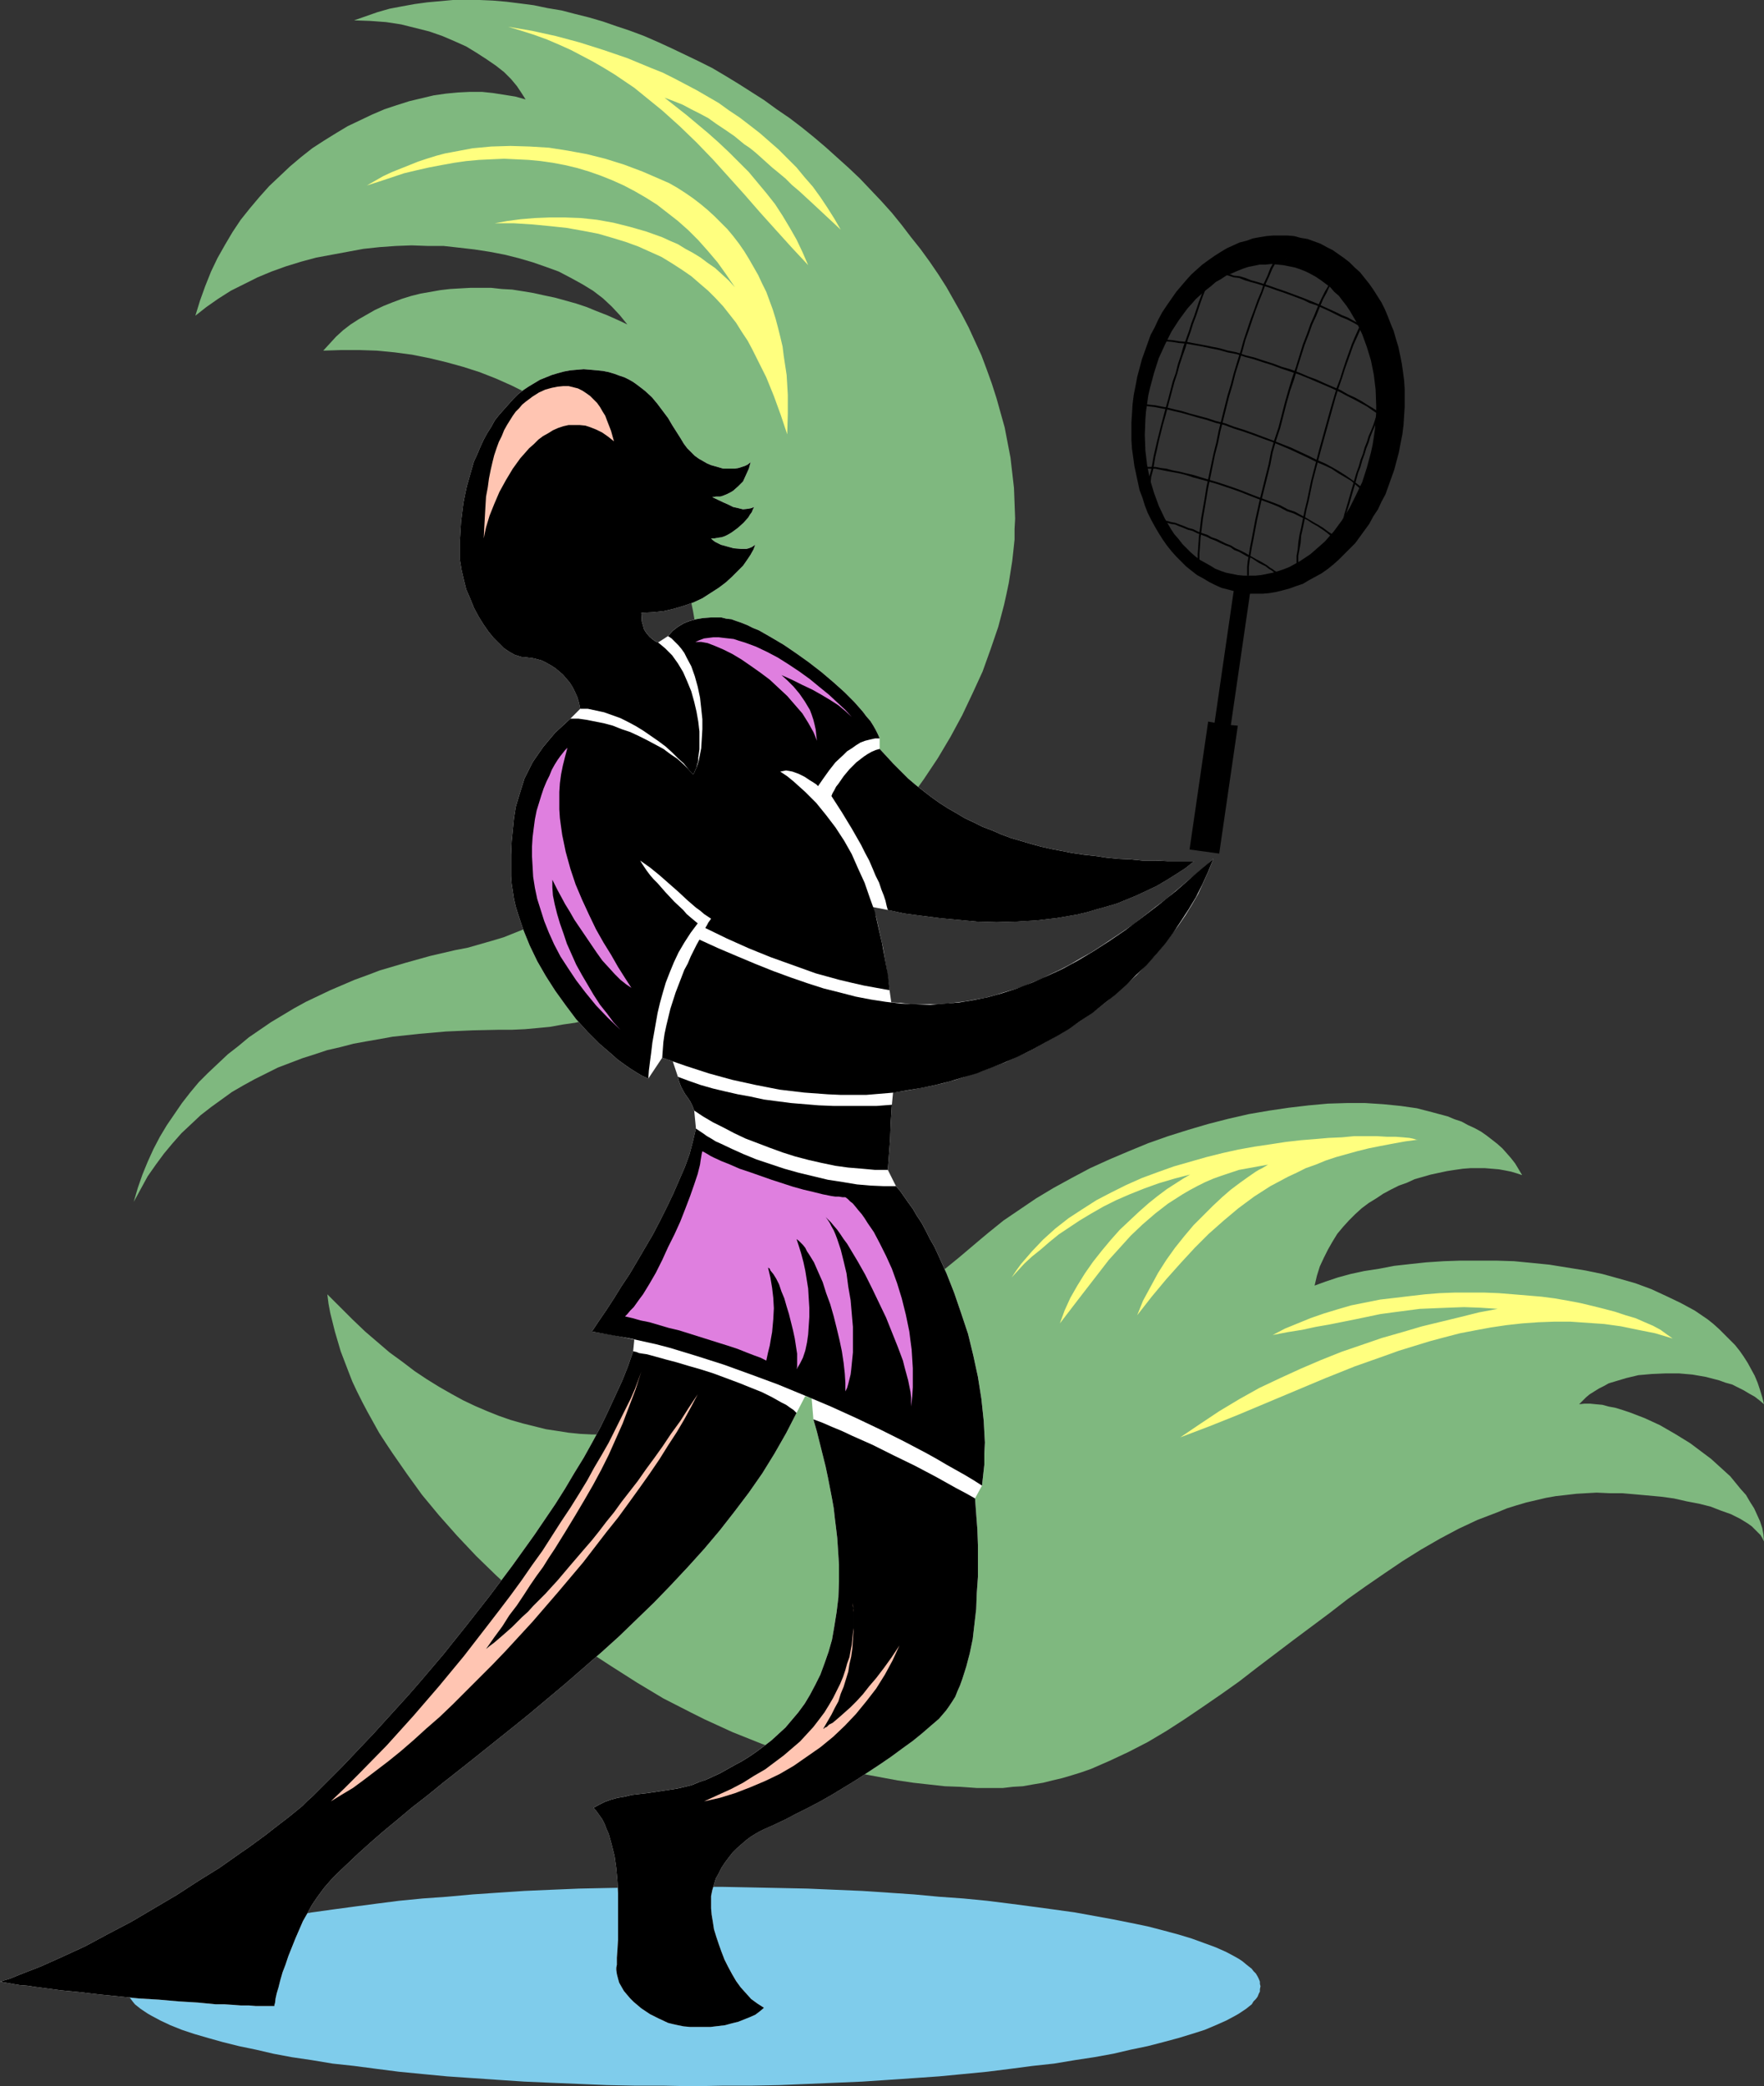
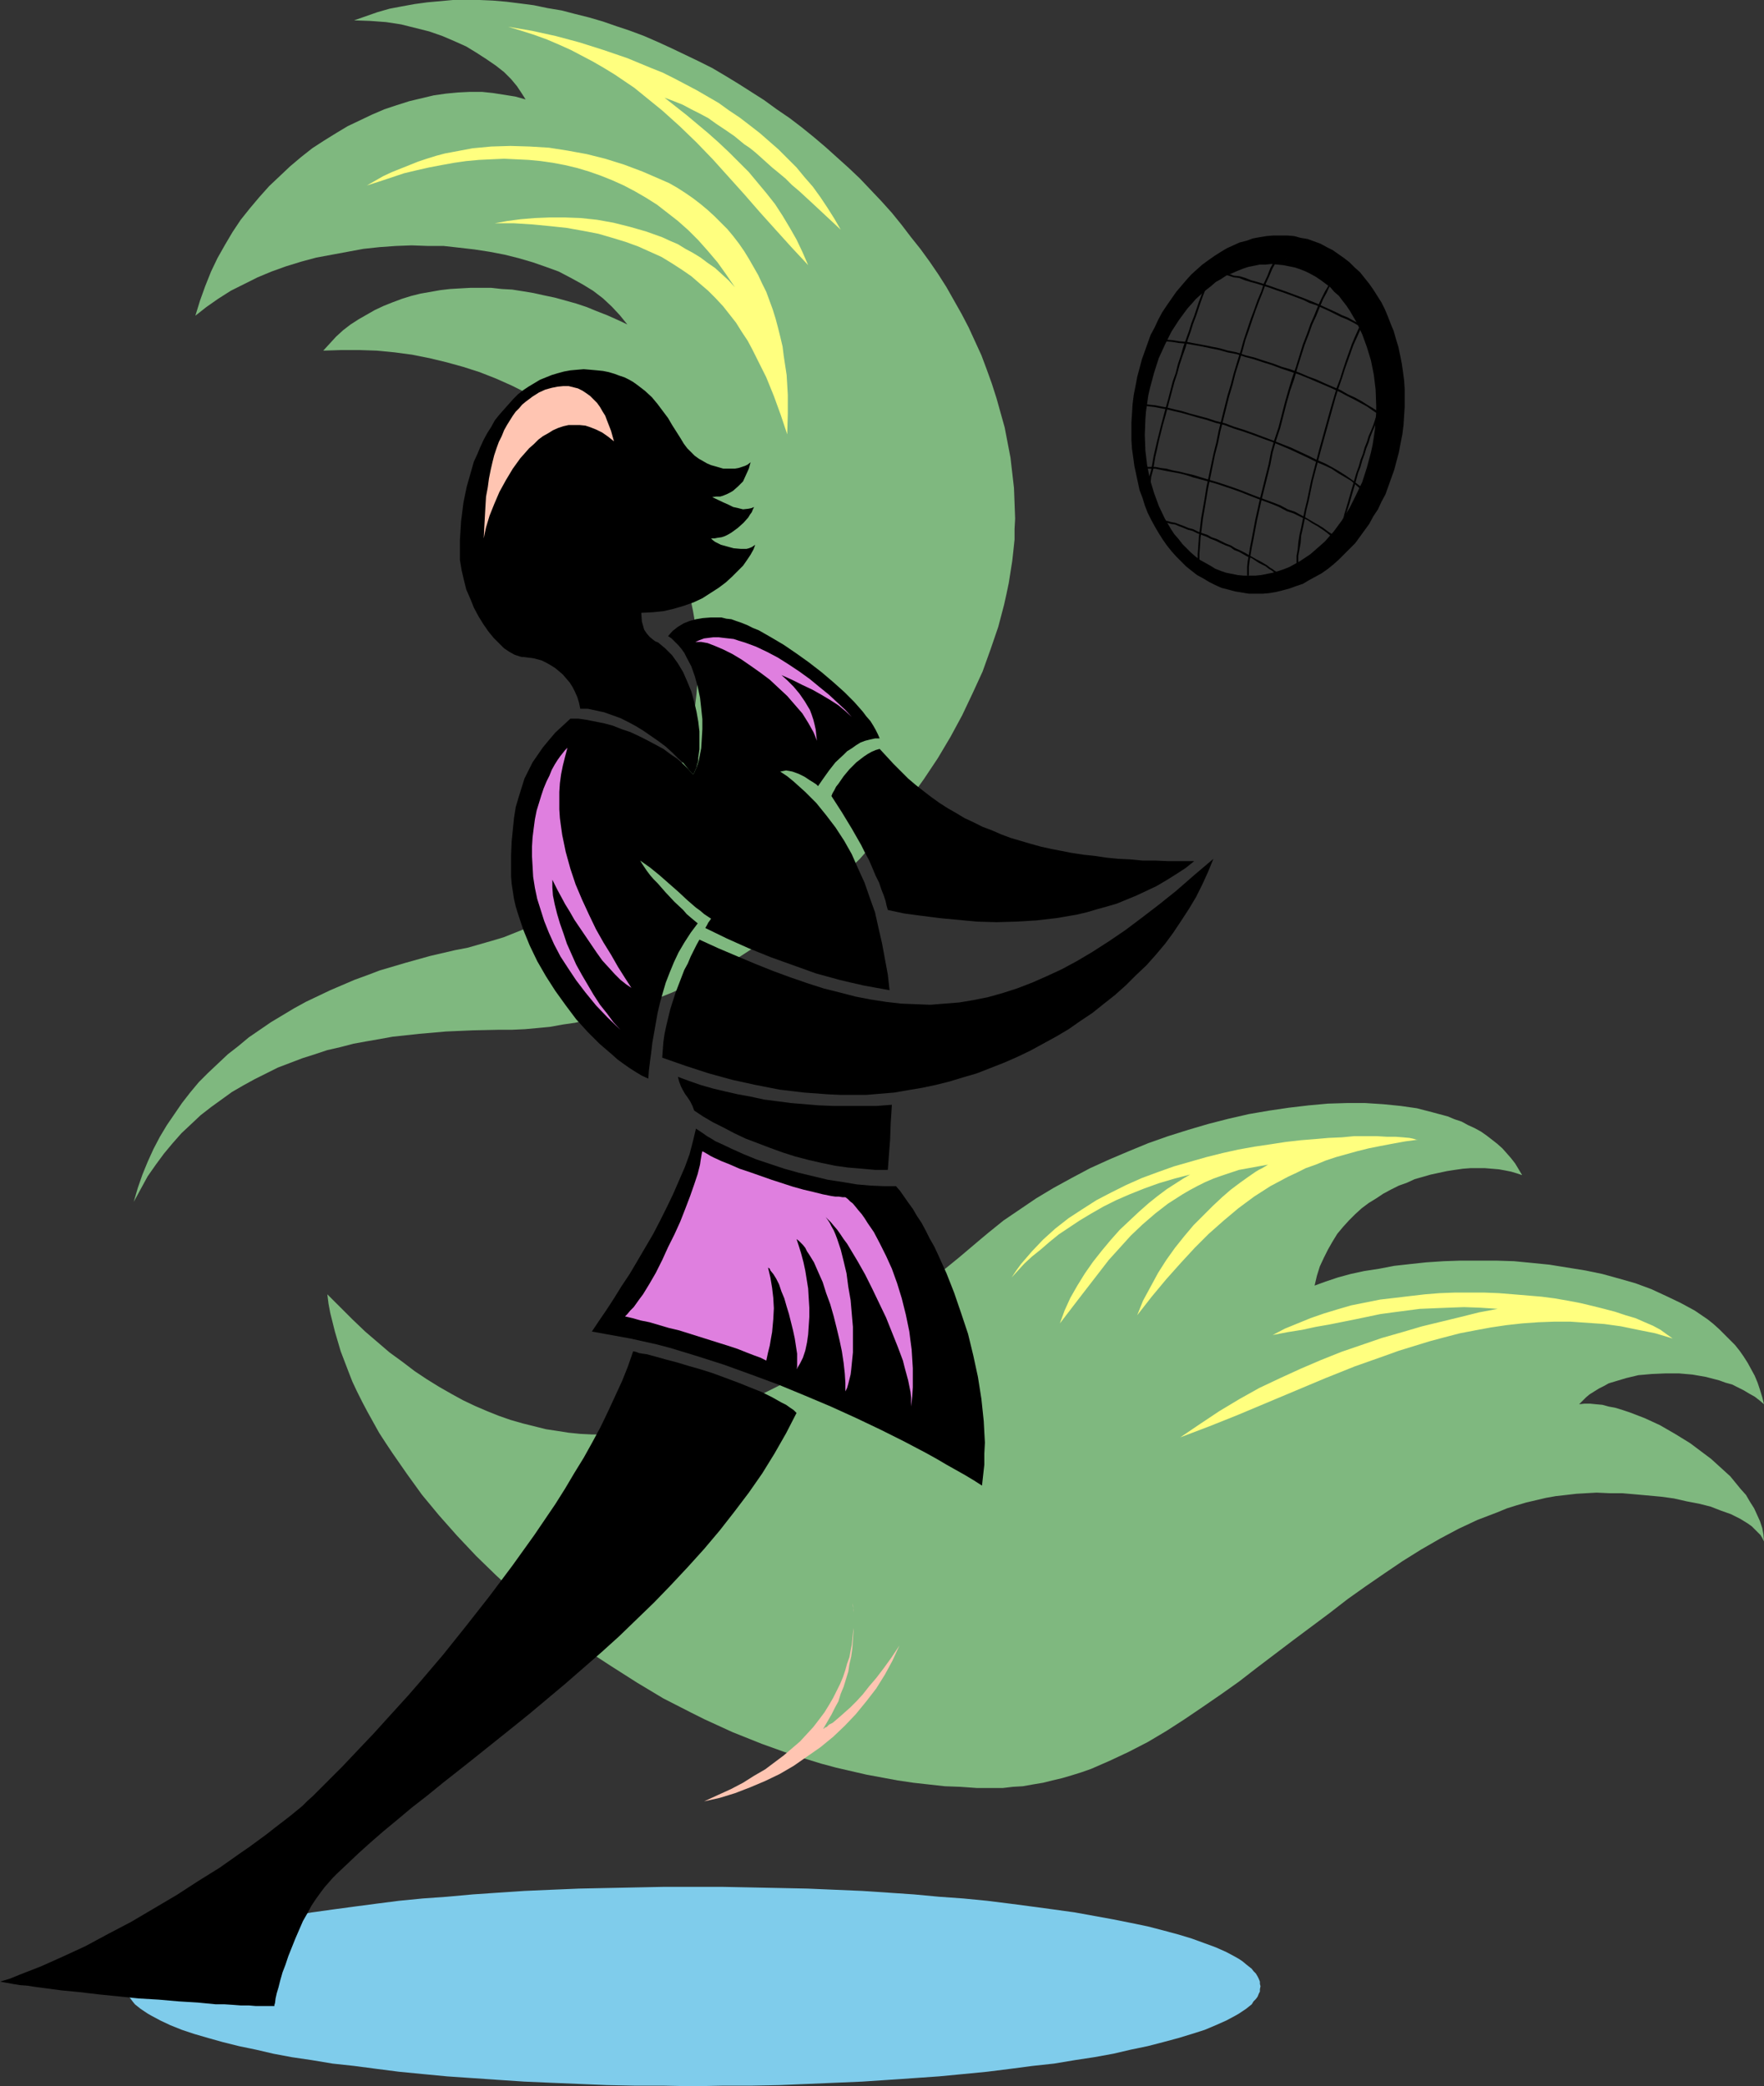
<svg xmlns="http://www.w3.org/2000/svg" xmlns:ns1="http://sodipodi.sourceforge.net/DTD/sodipodi-0.dtd" xmlns:ns2="http://www.inkscape.org/namespaces/inkscape" version="1.0" width="129.724mm" height="153.405mm" id="svg34" ns1:docname="Tennis 075.wmf">
  <rect width="100%" height="100%" fill="#333333" stroke="none" />
  <ns1:namedview id="namedview34" pagecolor="#ffffff" bordercolor="#000000" borderopacity="0.25" ns2:showpageshadow="2" ns2:pageopacity="0.0" ns2:pagecheckerboard="0" ns2:deskcolor="#d1d1d1" ns2:document-units="mm" />
  <defs id="defs1">
    <pattern id="WMFhbasepattern" patternUnits="userSpaceOnUse" width="6" height="6" x="0" y="0" />
  </defs>
  <path style="fill:#7fb87f;fill-opacity:1;fill-rule:evenodd;stroke:none" d="m 37.168,334.015 1.939,-3.555 1.939,-3.555 2.262,-3.232 2.262,-3.07 2.424,-2.909 2.424,-2.747 2.586,-2.424 2.747,-2.586 2.909,-2.262 2.909,-2.101 2.909,-2.101 3.07,-1.778 3.232,-1.778 3.232,-1.616 3.232,-1.616 3.394,-1.293 3.394,-1.293 3.555,-1.131 3.394,-1.131 3.555,-0.808 3.717,-0.97 3.555,-0.646 3.717,-0.646 3.555,-0.646 7.434,-0.808 7.434,-0.646 7.434,-0.323 7.434,-0.162 h 3.555 l 3.555,-0.162 3.555,-0.323 3.394,-0.323 3.555,-0.646 3.394,-0.485 3.555,-0.808 3.394,-0.808 3.394,-0.808 3.394,-1.131 3.394,-0.97 3.232,-1.293 3.394,-1.293 3.232,-1.293 3.232,-1.454 3.232,-1.616 3.232,-1.616 3.07,-1.616 6.141,-3.717 5.979,-3.878 5.818,-4.201 5.656,-4.525 5.494,-4.686 5.171,-4.848 5.171,-5.009 4.686,-5.333 4.686,-5.494 4.363,-5.656 4.04,-5.656 3.878,-5.817 3.555,-5.979 3.232,-5.979 2.909,-6.141 2.747,-5.979 2.262,-6.302 2.101,-6.141 1.616,-6.141 0.646,-2.909 0.646,-3.07 0.485,-3.07 0.485,-3.07 0.323,-2.909 0.323,-3.07 v -2.909 l 0.162,-2.909 -0.162,-4.363 -0.162,-4.201 -0.485,-4.201 -0.485,-4.201 -0.808,-4.201 -0.808,-4.201 -1.131,-4.04 -1.131,-4.04 -1.293,-4.04 -1.454,-4.04 -1.454,-3.878 -1.778,-3.878 -1.778,-3.878 -1.939,-3.717 -2.101,-3.717 -2.101,-3.717 -2.262,-3.555 -2.424,-3.555 -2.586,-3.555 -2.586,-3.232 -2.586,-3.393 -2.747,-3.393 -2.909,-3.232 -2.909,-3.07 -3.07,-3.232 -3.07,-2.909 -3.232,-2.909 -3.232,-2.909 -3.232,-2.747 -3.394,-2.747 -3.394,-2.586 -3.555,-2.424 -3.555,-2.586 -3.555,-2.262 -3.555,-2.262 -3.717,-2.262 -3.555,-2.101 -3.878,-1.939 -3.717,-1.778 -3.717,-1.778 -3.878,-1.778 -3.717,-1.616 -3.878,-1.454 -3.878,-1.293 -3.717,-1.293 -3.878,-1.131 -3.878,-0.97 -3.717,-0.97 -3.878,-0.646 -3.878,-0.808 -3.717,-0.485 -3.878,-0.485 L 137.037,0.162 133.32,0 h -3.717 -3.717 l -3.555,0.323 -3.555,0.323 -3.555,0.485 -3.555,0.646 -3.394,0.646 -3.394,0.97 -3.232,1.131 -3.232,1.131 4.525,0.162 4.363,0.323 4.202,0.646 3.878,0.97 3.878,0.97 3.717,1.293 3.394,1.454 3.232,1.454 2.909,1.778 2.747,1.778 2.586,1.778 2.262,1.778 1.939,1.939 1.616,1.939 1.293,1.939 1.131,1.778 -2.909,-0.808 -3.07,-0.485 -3.07,-0.485 -3.07,-0.323 h -3.394 l -3.232,0.162 -3.394,0.323 -3.394,0.485 -3.394,0.808 -3.394,0.808 -3.555,1.131 -3.394,1.131 -3.394,1.454 -3.394,1.616 -3.394,1.616 -3.232,1.939 -3.394,2.101 -3.232,2.101 -3.07,2.424 -3.07,2.586 -2.909,2.747 -2.909,2.747 -2.747,3.07 -2.586,3.07 -2.586,3.232 -2.262,3.393 -2.101,3.555 -2.101,3.717 -1.778,3.717 -1.616,4.04 -1.454,4.04 -1.293,4.201 3.07,-2.424 3.232,-2.262 3.555,-2.262 3.555,-1.778 3.878,-1.939 3.878,-1.616 4.04,-1.454 4.202,-1.293 4.202,-1.131 4.363,-0.808 4.363,-0.808 4.363,-0.808 4.525,-0.485 4.525,-0.323 4.363,-0.162 4.525,0.162 h 4.363 l 4.363,0.485 4.202,0.485 4.202,0.646 4.202,0.808 3.878,0.97 3.878,1.131 3.717,1.293 3.555,1.293 3.394,1.778 3.232,1.778 2.909,1.778 2.747,2.101 2.424,2.262 2.262,2.424 2.101,2.586 -2.747,-1.293 -2.909,-1.293 -2.909,-1.131 -2.747,-1.131 -2.909,-0.97 -2.909,-0.808 -2.909,-0.808 -3.07,-0.646 -2.909,-0.646 -2.909,-0.485 -3.07,-0.485 -2.909,-0.162 -2.909,-0.323 h -2.909 -2.909 l -2.909,0.162 -2.747,0.162 -2.747,0.323 -2.747,0.485 -2.747,0.485 -2.586,0.646 -2.586,0.808 -2.586,0.97 -2.424,0.97 -2.424,1.131 -2.262,1.293 -2.262,1.293 -2.262,1.454 -2.101,1.616 -1.939,1.778 -1.778,1.939 -1.778,1.939 5.01,-0.162 h 5.01 l 4.848,0.162 5.01,0.485 4.848,0.646 4.848,0.97 4.686,1.131 4.686,1.293 4.525,1.454 4.525,1.778 4.363,1.939 4.202,2.101 4.04,2.262 4.04,2.424 3.878,2.747 3.717,2.747 3.555,3.07 3.394,3.07 3.07,3.232 3.07,3.555 2.747,3.555 2.747,3.878 2.262,3.878 2.262,4.04 1.939,4.201 1.778,4.201 1.454,4.525 1.293,4.525 0.97,4.686 0.808,4.686 0.323,5.009 0.162,5.009 v 4.201 l -0.323,4.04 -0.485,4.04 -0.646,3.717 -0.646,3.878 -0.97,3.555 -1.131,3.555 -1.131,3.555 -1.454,3.232 -1.454,3.232 -1.616,3.07 -1.778,3.07 -1.939,2.909 -1.939,2.747 -2.101,2.747 -2.262,2.424 -2.424,2.424 -2.424,2.424 -2.586,2.101 -2.586,2.262 -2.747,1.939 -2.909,1.939 -2.747,1.778 -3.07,1.616 -3.07,1.454 -3.07,1.454 -3.232,1.293 -3.232,1.293 -3.232,0.97 -3.394,0.97 -3.394,0.97 -3.394,0.646 -6.949,1.616 -6.949,1.939 -7.11,2.101 -3.394,1.293 -3.555,1.293 -3.394,1.454 -3.394,1.454 -3.394,1.616 -3.394,1.616 -3.232,1.778 -3.232,1.939 -3.232,1.939 -3.07,2.101 -3.07,2.101 -2.909,2.424 -2.909,2.262 -2.747,2.586 -2.747,2.586 -2.586,2.586 -2.424,2.909 -2.262,2.909 -2.101,3.07 -2.101,3.07 -1.939,3.232 -1.778,3.393 -1.616,3.555 -1.454,3.555 -1.293,3.717 z" id="path1" />
  <path style="fill:#7fb87f;fill-opacity:1;fill-rule:evenodd;stroke:none" d="m 90.981,359.708 0.323,2.586 0.485,2.586 0.646,2.586 0.646,2.586 0.808,2.747 0.808,2.747 2.101,5.494 1.131,2.909 1.293,2.747 1.454,2.909 1.454,2.747 1.616,2.909 1.616,2.909 1.778,2.747 1.939,2.909 4.04,5.817 4.202,5.817 4.686,5.656 5.01,5.656 5.333,5.656 5.656,5.494 5.818,5.333 6.141,5.333 6.464,5.009 6.626,5.009 6.949,4.525 7.11,4.525 7.272,4.363 7.595,3.878 3.878,1.939 7.757,3.555 4.04,1.616 4.04,1.616 4.04,1.454 4.04,1.454 4.202,1.293 4.202,1.293 4.202,1.131 4.202,0.97 4.202,0.97 4.363,0.808 4.363,0.808 4.363,0.646 4.363,0.485 4.363,0.485 4.363,0.162 4.525,0.323 h 4.525 2.747 l 2.747,-0.323 2.747,-0.162 2.747,-0.485 2.909,-0.485 2.586,-0.646 2.747,-0.646 2.747,-0.808 2.586,-0.808 2.747,-0.97 5.171,-2.262 5.171,-2.424 5.333,-2.747 5.171,-3.07 5.01,-3.232 5.01,-3.393 5.171,-3.555 5.01,-3.555 5.01,-3.878 10.019,-7.595 10.181,-7.595 5.01,-3.878 5.01,-3.555 5.171,-3.555 5.01,-3.393 5.171,-3.232 5.333,-3.07 5.171,-2.747 5.171,-2.424 5.494,-2.101 2.747,-1.131 2.586,-0.808 2.747,-0.808 2.747,-0.646 2.747,-0.646 2.747,-0.485 2.909,-0.323 2.747,-0.323 2.747,-0.162 2.909,-0.162 3.555,0.162 h 3.555 l 3.717,0.323 3.555,0.323 3.555,0.323 3.555,0.485 3.555,0.808 3.394,0.646 3.232,0.808 2.909,1.131 2.747,0.97 2.586,1.293 2.101,1.293 1.131,0.808 0.808,0.808 0.808,0.808 0.808,0.808 0.485,0.808 0.485,0.97 -0.162,-1.939 -0.323,-1.778 -0.646,-1.939 -0.808,-1.778 -0.808,-1.778 -1.131,-1.778 -1.131,-1.939 -1.454,-1.616 -1.454,-1.778 -1.454,-1.778 -1.778,-1.616 -1.778,-1.616 -1.778,-1.616 -1.939,-1.454 -3.878,-2.909 -4.202,-2.586 -4.202,-2.424 -2.101,-0.97 -2.101,-0.97 -2.101,-0.808 -2.101,-0.808 -1.939,-0.646 -2.101,-0.646 -1.778,-0.323 -1.778,-0.485 -1.778,-0.162 -1.616,-0.162 h -1.616 l -1.454,0.162 0.97,-0.97 0.97,-0.97 0.97,-0.808 1.293,-0.808 1.293,-0.808 1.293,-0.646 1.454,-0.808 1.616,-0.485 3.232,-0.97 3.394,-0.808 3.717,-0.323 3.717,-0.162 h 3.878 l 3.717,0.323 3.717,0.646 3.717,0.97 1.778,0.646 1.778,0.485 1.616,0.808 1.616,0.808 1.616,0.97 1.454,0.808 1.454,1.131 1.131,0.97 -0.485,-1.939 -0.646,-2.101 -0.646,-1.939 -0.808,-1.939 -0.97,-1.778 -0.97,-1.778 -1.131,-1.778 -1.131,-1.616 -1.293,-1.616 -1.454,-1.454 -1.454,-1.454 -1.454,-1.454 -1.616,-1.454 -1.616,-1.293 -3.555,-2.424 -3.878,-2.101 -4.04,-1.939 -4.202,-1.939 -4.363,-1.616 -4.525,-1.293 -4.686,-1.293 -4.686,-0.97 -5.01,-0.808 -5.01,-0.808 -4.848,-0.485 -5.01,-0.485 -5.01,-0.162 h -4.848 -5.01 l -4.686,0.162 -4.848,0.323 -4.525,0.485 -4.363,0.485 -4.202,0.808 -4.202,0.646 -3.717,0.808 -3.555,0.97 -3.394,1.131 -3.07,1.131 0.646,-2.747 0.808,-2.586 1.131,-2.424 1.131,-2.262 1.293,-2.262 1.293,-2.101 1.616,-1.939 1.616,-1.778 1.778,-1.778 1.778,-1.616 1.939,-1.454 2.101,-1.293 1.939,-1.293 2.101,-1.131 2.262,-1.131 2.262,-0.808 2.101,-0.97 2.262,-0.646 2.262,-0.646 2.262,-0.485 2.262,-0.485 2.101,-0.323 2.262,-0.323 2.101,-0.162 h 2.101 1.939 l 1.939,0.162 1.939,0.162 1.778,0.323 1.616,0.323 1.616,0.485 1.454,0.485 -0.97,-1.616 -0.97,-1.616 -1.131,-1.454 -1.131,-1.293 -1.293,-1.454 -1.454,-1.293 -1.454,-1.131 -1.454,-1.131 -1.616,-1.131 -1.778,-0.97 -1.778,-0.808 -1.778,-0.97 -1.939,-0.646 -1.939,-0.808 -4.202,-1.131 -4.363,-1.131 -4.525,-0.646 -4.848,-0.485 -5.01,-0.323 h -5.01 l -5.333,0.162 -5.333,0.485 -5.494,0.646 -5.494,0.808 -5.656,0.97 -5.656,1.293 -5.656,1.454 -5.494,1.616 -5.656,1.778 -5.494,1.939 -5.494,2.262 -5.333,2.262 -5.333,2.424 -5.171,2.747 -5.01,2.747 -4.848,2.909 -4.525,3.07 -4.525,3.07 -4.202,3.393 -1.939,1.616 -2.101,1.778 -4.202,3.555 -4.363,3.555 -4.525,3.717 -4.525,3.555 -4.848,3.878 -4.848,3.555 -4.848,3.555 -5.171,3.555 -5.171,3.393 -5.333,3.232 -5.333,3.07 -5.494,2.747 -5.656,2.747 -5.656,2.262 -5.818,1.939 -3.07,0.808 -2.909,0.808 -2.909,0.808 -3.07,0.485 -3.07,0.485 -2.909,0.485 -3.07,0.323 -3.232,0.162 h -3.07 -3.07 l -3.232,-0.162 -3.232,-0.323 -3.07,-0.485 -3.232,-0.485 -3.232,-0.808 -3.232,-0.808 -3.394,-0.97 -3.232,-1.131 -3.232,-1.293 -3.394,-1.454 -3.394,-1.616 -3.232,-1.778 -3.394,-1.939 -3.394,-2.101 -3.394,-2.262 -3.394,-2.586 -3.555,-2.586 -3.394,-2.909 -3.394,-2.909 -3.555,-3.393 -3.394,-3.393 z" id="path2" />
  <path style="fill:#ffff7f;fill-opacity:1;fill-rule:evenodd;stroke:none" d="m 101.969,51.548 2.262,-1.293 2.262,-1.293 2.424,-1.131 2.424,-0.97 2.424,-0.97 2.424,-0.97 2.424,-0.808 2.586,-0.808 2.424,-0.646 2.586,-0.485 5.171,-0.97 5.171,-0.485 5.333,-0.162 5.333,0.162 5.333,0.323 5.171,0.808 5.333,0.97 5.171,1.293 5.171,1.616 5.171,1.939 4.848,2.101 2.586,1.131 2.262,1.293 2.262,1.454 2.101,1.454 2.101,1.616 1.939,1.616 1.939,1.778 3.555,3.555 1.616,1.939 1.616,2.101 1.454,2.101 1.293,2.101 1.293,2.262 1.293,2.262 1.131,2.424 1.131,2.262 1.778,4.848 0.808,2.586 0.646,2.424 0.646,2.586 0.646,2.747 0.323,2.586 0.808,5.333 0.323,5.494 v 5.333 l -0.162,5.656 -1.778,-5.333 -1.939,-5.333 -2.101,-5.171 -2.586,-5.171 -1.293,-2.586 -1.293,-2.424 -1.616,-2.424 -1.616,-2.586 -1.778,-2.262 -1.778,-2.262 -2.101,-2.262 -2.101,-2.101 -2.262,-1.939 -2.424,-2.101 -2.586,-1.778 -2.747,-1.778 -2.909,-1.778 -3.232,-1.454 -3.232,-1.454 -3.555,-1.293 -3.717,-1.131 -3.878,-1.131 -4.202,-0.808 -4.525,-0.808 -4.525,-0.485 -5.01,-0.485 -5.171,-0.323 h -5.333 l 3.555,-0.646 3.717,-0.485 3.878,-0.323 4.04,-0.162 h 4.363 l 4.363,0.162 4.525,0.485 4.525,0.808 4.525,1.131 4.525,1.293 4.525,1.616 2.101,0.97 2.262,0.97 2.101,1.293 2.101,1.131 2.101,1.293 1.939,1.454 2.101,1.454 1.939,1.778 1.778,1.616 1.778,1.939 -2.424,-3.555 -2.424,-3.393 -2.747,-3.232 -2.586,-2.909 -2.747,-2.747 -2.909,-2.586 -2.909,-2.262 -2.909,-2.262 -3.07,-1.939 -3.07,-1.778 -3.07,-1.616 -3.232,-1.454 -3.232,-1.293 -3.232,-1.131 -3.232,-0.97 -3.394,-0.808 -3.394,-0.646 -3.394,-0.485 -3.394,-0.323 -3.394,-0.162 -3.394,-0.162 -3.555,0.162 -3.394,0.162 -3.555,0.323 -3.394,0.485 -3.555,0.646 -3.394,0.646 -3.555,0.808 -3.394,0.808 -3.394,1.131 -3.394,1.131 z" id="path3" />
  <path style="fill:#ffff7f;fill-opacity:1;fill-rule:evenodd;stroke:none" d="m 394.142,316.724 h -0.485 l -0.485,-0.162 -0.646,-0.162 -0.808,-0.162 -1.778,-0.162 -2.101,-0.162 h -2.424 l -2.747,-0.162 h -2.909 -3.394 l -3.394,0.323 -3.717,0.162 -3.717,0.323 -4.04,0.323 -4.202,0.485 -4.202,0.646 -4.363,0.646 -4.525,0.808 -4.363,0.97 -4.525,1.131 -4.525,1.293 -4.525,1.293 -4.525,1.616 -4.363,1.616 -4.363,1.939 -4.202,2.101 -4.04,2.101 -4.04,2.586 -3.717,2.424 -3.717,2.909 -3.394,3.07 -3.07,3.232 -3.07,3.555 -1.293,1.778 -1.293,1.939 1.778,-1.939 1.778,-1.939 2.101,-1.939 2.424,-1.939 2.424,-2.101 2.586,-2.101 2.909,-1.939 2.909,-1.939 3.232,-1.939 3.394,-1.939 3.555,-1.778 3.717,-1.616 4.04,-1.616 4.04,-1.454 4.363,-1.293 4.363,-1.131 -1.939,1.131 -2.262,1.454 -2.262,1.454 -2.586,1.939 -2.424,1.939 -2.747,2.424 -2.586,2.424 -2.747,2.586 -2.586,2.909 -2.424,2.909 -2.424,3.07 -2.262,3.232 -2.101,3.393 -1.939,3.393 -1.616,3.555 -1.293,3.555 5.333,-6.949 5.494,-7.11 2.747,-3.555 3.07,-3.393 3.07,-3.393 3.232,-3.07 3.555,-3.07 3.555,-2.747 4.04,-2.586 1.939,-1.131 2.101,-1.131 2.262,-1.131 2.262,-0.97 2.262,-0.808 2.424,-0.808 2.424,-0.808 5.333,-0.97 2.747,-0.485 -0.808,0.485 -0.808,0.485 -0.97,0.485 -0.808,0.485 -2.101,1.454 -2.262,1.616 -2.586,1.939 -2.424,2.101 -2.586,2.424 -2.586,2.586 -2.747,2.747 -2.586,3.07 -2.586,3.232 -2.424,3.393 -2.262,3.555 -2.101,3.878 -2.101,3.878 -1.616,4.04 4.04,-5.171 4.04,-4.848 4.04,-4.525 3.878,-4.201 3.878,-3.878 4.202,-3.717 4.04,-3.393 4.363,-3.232 4.525,-2.909 2.424,-1.293 2.424,-1.293 2.424,-1.131 2.586,-1.293 2.747,-0.97 2.747,-1.131 2.909,-0.97 2.909,-0.808 2.909,-0.808 3.232,-0.808 3.232,-0.646 3.394,-0.646 3.555,-0.646 z" id="path4" />
  <path style="fill:#ffff7f;fill-opacity:1;fill-rule:evenodd;stroke:none" d="m 141.238,7.433 6.626,1.131 6.626,1.454 6.626,1.778 6.626,2.101 6.626,2.262 6.626,2.747 3.232,1.293 3.232,1.616 3.07,1.616 3.07,1.616 3.07,1.778 3.07,1.778 2.909,2.101 2.909,1.939 2.747,2.101 2.909,2.262 2.586,2.262 2.586,2.262 2.586,2.586 2.424,2.424 2.262,2.747 2.262,2.586 2.101,2.909 1.939,2.909 1.939,3.07 1.778,3.07 -2.424,-2.262 -2.424,-2.262 -2.424,-2.262 -2.101,-1.939 -2.101,-1.939 -2.101,-1.778 -1.778,-1.778 -1.939,-1.616 -1.778,-1.454 -1.616,-1.454 -1.616,-1.454 -1.454,-1.293 -1.616,-1.293 -1.454,-0.97 -2.747,-2.262 -2.586,-1.778 -2.424,-1.616 -2.262,-1.616 -2.424,-1.293 -2.262,-1.131 -2.424,-1.293 -2.424,-0.97 -2.586,-0.97 6.141,4.848 5.979,5.009 2.909,2.586 2.909,2.747 2.747,2.747 2.747,2.747 2.424,2.909 2.424,2.909 2.424,3.07 2.101,3.232 1.939,3.232 1.939,3.393 1.616,3.393 1.616,3.717 -4.525,-4.848 -4.525,-5.009 -4.363,-4.848 -4.363,-5.009 -8.726,-9.696 -4.525,-4.686 -4.686,-4.525 -4.848,-4.363 -5.171,-4.201 -2.586,-2.101 -5.494,-3.717 -2.909,-1.778 -3.07,-1.778 -3.07,-1.616 -3.07,-1.616 -3.232,-1.454 -3.394,-1.454 -3.555,-1.293 -3.555,-1.131 z" id="path5" />
  <path style="fill:#ffff7f;fill-opacity:1;fill-rule:evenodd;stroke:none" d="m 464.923,371.989 -1.616,-1.131 -1.778,-1.293 -2.101,-1.131 -2.262,-0.97 -2.586,-1.131 -2.747,-0.808 -2.909,-0.97 -3.07,-0.808 -3.232,-0.808 -3.394,-0.808 -3.394,-0.646 -3.717,-0.646 -3.717,-0.485 -3.878,-0.323 -3.878,-0.323 -4.04,-0.323 -4.04,-0.162 h -4.202 -4.04 l -4.202,0.162 -4.04,0.323 -4.202,0.485 -4.04,0.485 -4.202,0.485 -4.04,0.808 -4.04,0.808 -3.878,1.131 -3.717,1.131 -3.717,1.293 -3.555,1.454 -3.555,1.454 -3.394,1.778 4.202,-0.808 4.04,-0.646 3.717,-0.808 3.717,-0.646 7.272,-1.454 6.949,-1.454 3.555,-0.485 3.717,-0.485 3.717,-0.485 3.878,-0.162 4.04,-0.162 4.363,-0.162 4.525,0.162 2.424,0.162 2.424,0.162 -5.171,0.97 -5.171,1.293 -5.333,1.293 -5.333,1.293 -5.494,1.616 -5.656,1.616 -5.656,1.939 -5.656,1.939 -5.656,2.262 -5.656,2.424 -5.656,2.586 -5.818,2.747 -5.494,3.07 -5.656,3.393 -5.333,3.555 -5.494,3.717 8.08,-3.07 8.08,-3.232 8.08,-3.393 8.08,-3.393 8.08,-3.393 8.08,-3.232 8.242,-2.909 4.04,-1.454 4.202,-1.293 4.202,-1.293 4.202,-1.131 4.363,-1.131 4.202,-0.808 4.363,-0.808 4.363,-0.646 4.363,-0.485 4.525,-0.323 4.363,-0.162 h 4.525 l 4.686,0.323 4.686,0.323 4.686,0.646 4.686,0.97 4.848,0.97 z" id="path6" />
  <path style="fill:#7fcceb;fill-opacity:1;fill-rule:evenodd;stroke:none" d="m 192.627,579.799 8.08,-0.162 h 8.08 l 7.918,-0.162 7.757,-0.323 7.595,-0.323 7.595,-0.323 7.272,-0.485 7.11,-0.485 6.949,-0.485 6.787,-0.646 6.626,-0.646 6.464,-0.808 6.141,-0.808 5.979,-0.646 5.818,-0.97 5.333,-0.808 5.333,-0.97 4.848,-1.131 4.686,-0.97 4.363,-1.131 4.202,-1.131 3.717,-1.131 3.555,-1.131 3.07,-1.293 2.909,-1.293 2.424,-1.293 1.131,-0.646 0.97,-0.646 0.97,-0.646 0.808,-0.646 0.808,-0.646 0.485,-0.808 0.646,-0.646 0.485,-0.646 0.323,-0.808 0.323,-0.646 v -0.646 l 0.162,-0.808 -0.162,-0.646 v -0.646 l -0.323,-0.808 -0.323,-0.646 -0.485,-0.808 -0.646,-0.646 -0.485,-0.646 -0.808,-0.646 -0.808,-0.646 -0.97,-0.808 -0.97,-0.646 -1.131,-0.646 -2.424,-1.293 -2.909,-1.293 -3.07,-1.131 -3.555,-1.293 -3.717,-1.131 -4.202,-1.131 -4.363,-1.131 -4.686,-0.97 -4.848,-0.97 -5.333,-0.97 -5.333,-0.97 -5.818,-0.808 -5.979,-0.808 -6.141,-0.808 -6.464,-0.808 -6.626,-0.646 -6.787,-0.485 -6.949,-0.646 -7.11,-0.485 -7.272,-0.485 -7.595,-0.323 -7.595,-0.323 -7.757,-0.162 -7.918,-0.162 -8.08,-0.162 h -8.08 -8.08 l -7.918,0.162 -7.918,0.162 -7.757,0.162 -7.757,0.323 -7.434,0.323 -7.272,0.485 -7.11,0.485 -7.11,0.646 -6.787,0.485 -6.626,0.646 -6.302,0.808 -6.141,0.808 -5.979,0.808 -5.818,0.808 -5.494,0.97 -5.171,0.97 -4.848,0.97 -4.686,0.97 -4.525,1.131 -4.04,1.131 -3.878,1.131 -3.394,1.293 -3.232,1.131 -2.747,1.293 -2.424,1.293 -1.131,0.646 -0.97,0.646 -0.97,0.808 -0.808,0.646 -0.808,0.646 -0.646,0.646 -0.485,0.646 -0.485,0.808 -0.323,0.646 -0.323,0.808 -0.162,0.646 v 0.646 0.808 l 0.162,0.646 0.323,0.646 0.323,0.808 0.485,0.646 0.485,0.646 0.646,0.808 0.808,0.646 0.808,0.646 0.97,0.646 0.97,0.646 1.131,0.646 2.424,1.293 2.747,1.293 3.232,1.293 3.394,1.131 3.878,1.131 4.04,1.131 4.525,1.131 4.686,0.97 4.848,1.131 5.171,0.97 5.494,0.808 5.818,0.97 5.979,0.646 6.141,0.808 6.302,0.808 6.626,0.646 6.787,0.646 7.11,0.485 7.11,0.485 7.272,0.485 7.434,0.323 7.757,0.323 7.757,0.323 7.918,0.162 h 7.918 z" id="path7" />
-   <path style="fill:#ffffff;fill-opacity:1;fill-rule:evenodd;stroke:none" d="m 225.593,388.633 -1.778,-0.646 -2.424,4.686 -2.909,5.656 -3.232,5.656 -3.394,5.494 -3.717,5.333 -4.04,5.333 -4.04,5.171 -4.363,5.171 -4.525,5.009 -4.686,5.009 -4.686,4.848 -4.848,4.686 -4.848,4.686 -5.01,4.525 -5.01,4.363 -5.01,4.363 -5.01,4.201 -5.01,4.201 -5.01,4.04 -4.848,3.878 -4.848,3.878 -4.686,3.717 -4.525,3.555 -4.363,3.555 -4.363,3.393 -4.04,3.393 -3.717,3.07 -3.717,3.232 -3.232,2.909 -3.07,2.909 -2.909,2.747 -1.293,1.293 -1.131,1.293 -1.131,1.293 -0.97,1.293 -1.293,1.778 -1.293,1.939 -1.131,2.101 -1.293,2.262 -2.101,4.848 -1.939,4.848 -0.808,2.424 -0.808,2.101 -0.646,2.262 -0.485,1.939 -0.485,1.616 -0.323,1.454 -0.162,1.293 -0.162,0.485 v 0.323 H 74.659 73.043 71.104 l -1.939,-0.162 h -2.262 l -2.101,-0.162 -2.424,-0.162 h -2.424 l -5.01,-0.485 -5.333,-0.323 -5.494,-0.485 -5.494,-0.323 -11.15,-1.131 -5.494,-0.646 -5.01,-0.485 -4.848,-0.646 -2.424,-0.323 -2.101,-0.323 -2.101,-0.162 L 3.555,551.358 1.778,551.035 0,550.712 l 2.747,-0.808 2.747,-1.131 2.909,-1.131 2.909,-1.131 6.141,-2.747 6.302,-2.909 6.302,-3.393 6.464,-3.393 6.302,-3.717 6.302,-3.717 5.979,-3.878 5.979,-3.717 5.494,-3.878 2.586,-1.778 2.424,-1.778 2.424,-1.778 2.262,-1.778 2.101,-1.616 2.101,-1.616 1.778,-1.454 1.778,-1.454 1.454,-1.454 1.454,-1.293 2.586,-2.586 2.747,-2.747 2.747,-2.747 2.909,-3.07 2.909,-3.07 3.07,-3.232 3.07,-3.393 6.464,-7.11 3.232,-3.717 6.464,-7.595 6.464,-8.08 6.464,-8.241 6.302,-8.403 6.141,-8.564 5.818,-8.564 2.747,-4.363 2.586,-4.363 2.586,-4.201 2.424,-4.363 2.262,-4.201 2.101,-4.363 1.939,-4.201 1.939,-4.201 1.616,-4.04 1.454,-4.201 0.323,-3.232 -5.979,-1.293 -2.909,-0.485 -2.909,-0.485 1.939,-2.909 2.101,-3.07 2.101,-3.232 2.101,-3.393 2.262,-3.393 2.101,-3.555 4.363,-7.433 1.939,-3.717 1.939,-3.878 1.778,-3.717 1.616,-3.717 1.616,-3.717 1.293,-3.555 0.97,-3.717 0.808,-3.393 -0.485,-5.009 -0.485,-1.293 -0.646,-1.293 -0.646,-0.97 -0.808,-1.131 -0.646,-1.131 -0.485,-0.97 -0.485,-1.293 -0.323,-1.293 -1.454,-4.363 -0.646,-0.162 -0.808,-0.323 -1.454,-0.485 -3.878,5.817 -1.778,-0.808 -1.616,-0.97 -1.778,-1.131 -1.616,-1.131 -1.778,-1.293 -1.616,-1.454 -3.394,-2.909 -3.232,-3.232 -3.232,-3.555 -2.909,-3.878 -2.909,-4.04 -2.586,-4.04 -2.424,-4.201 -2.101,-4.363 -1.778,-4.363 -1.454,-4.363 -0.646,-2.101 -0.485,-2.101 -0.323,-2.101 -0.323,-2.101 -0.162,-2.101 v -2.101 -3.878 l 0.162,-3.717 0.323,-3.232 0.323,-3.232 0.485,-3.07 0.808,-2.747 0.808,-2.586 0.808,-2.586 1.131,-2.262 1.131,-2.262 1.454,-2.101 1.454,-2.101 1.616,-1.939 1.778,-2.101 2.101,-1.939 2.101,-1.939 2.747,-2.747 -0.323,-1.616 -0.485,-1.616 -0.646,-1.454 -0.646,-1.293 -0.808,-1.293 -0.97,-1.131 -0.97,-1.131 -1.131,-0.97 -0.97,-0.808 -1.293,-0.808 -1.131,-0.646 -1.293,-0.646 -1.131,-0.323 -1.293,-0.323 -1.293,-0.162 -1.293,-0.162 h -0.485 l -0.646,-0.162 -1.454,-0.485 -1.454,-0.808 -1.454,-0.97 -1.454,-1.454 -1.454,-1.454 -1.454,-1.778 -1.454,-2.101 -1.293,-2.101 -1.293,-2.424 -0.97,-2.424 -1.131,-2.586 -0.646,-2.586 -0.646,-2.747 -0.485,-2.909 v -2.747 -2.747 l 0.162,-2.586 0.162,-2.586 0.323,-2.586 0.323,-2.586 0.485,-2.424 0.485,-2.262 1.293,-4.525 0.646,-2.262 0.97,-2.101 0.808,-1.939 0.97,-2.101 0.97,-1.778 1.131,-1.778 0.97,-1.778 1.293,-1.616 1.293,-1.454 1.293,-1.454 1.293,-1.454 1.293,-1.293 1.454,-1.131 1.454,-0.97 1.616,-0.97 1.616,-0.97 1.616,-0.646 1.616,-0.646 1.616,-0.485 1.778,-0.485 1.778,-0.323 1.778,-0.162 1.939,-0.162 1.939,0.162 1.778,0.162 1.616,0.162 1.616,0.323 1.616,0.485 1.293,0.485 1.454,0.485 1.293,0.646 1.131,0.646 1.131,0.808 2.101,1.616 1.939,1.778 1.616,1.939 1.454,1.939 1.454,1.939 1.131,1.939 1.131,1.778 1.131,1.778 0.97,1.616 0.97,1.293 1.131,1.131 0.97,0.97 1.131,0.808 1.131,0.646 1.131,0.646 1.131,0.485 1.131,0.323 1.131,0.323 1.131,0.323 h 1.131 1.131 0.97 l 0.97,-0.162 0.97,-0.323 0.97,-0.323 0.646,-0.323 0.808,-0.646 -0.485,1.778 -0.808,1.778 -0.808,1.778 -1.293,1.293 -1.454,1.293 -0.808,0.485 -0.97,0.485 -0.808,0.323 -0.97,0.323 h -1.131 l -1.131,0.162 3.07,1.454 1.454,0.646 1.293,0.646 1.454,0.323 1.293,0.323 1.454,-0.162 0.808,-0.162 0.808,-0.323 -0.323,0.646 -0.323,0.808 -0.485,0.646 -0.485,0.808 -1.293,1.454 -1.616,1.454 -1.778,1.293 -0.808,0.485 -0.97,0.485 -0.97,0.323 -1.131,0.162 -0.808,0.162 h -0.97 l 0.485,0.485 0.646,0.485 1.616,0.808 1.778,0.485 1.778,0.485 1.939,0.162 h 1.616 l 0.646,-0.162 0.808,-0.323 0.485,-0.323 0.485,-0.323 -0.485,1.293 -0.808,1.454 -0.97,1.454 -1.131,1.616 -1.454,1.454 -1.616,1.616 -1.778,1.616 -1.939,1.454 -2.262,1.454 -2.262,1.454 -2.424,1.131 -2.747,0.97 -2.747,0.808 -2.747,0.646 -3.07,0.323 -3.232,0.162 0.162,2.424 0.323,1.131 0.323,1.131 0.646,0.97 0.808,0.97 0.97,0.808 0.646,0.485 0.808,0.323 2.747,-1.778 1.293,-1.454 1.454,-1.131 1.616,-0.97 1.616,-0.646 1.778,-0.485 1.939,-0.323 2.101,-0.162 h 1.939 1.131 l 1.293,0.323 1.454,0.162 1.293,0.485 1.454,0.485 1.616,0.646 1.616,0.808 1.616,0.646 3.394,1.939 3.555,2.101 3.555,2.424 3.394,2.424 3.555,2.747 3.232,2.747 3.07,2.747 2.747,2.747 1.293,1.454 1.131,1.293 0.97,1.293 1.131,1.293 0.808,1.293 0.646,1.131 0.646,1.293 0.485,1.131 v 2.909 l 1.939,2.101 1.939,2.101 2.101,2.101 1.939,1.939 2.101,1.778 2.262,1.778 2.101,1.616 2.262,1.616 2.262,1.454 2.262,1.293 2.424,1.454 2.424,1.131 2.586,1.293 2.586,0.97 2.586,1.131 2.586,0.97 2.747,0.808 2.747,0.808 2.909,0.808 2.909,0.646 5.818,1.131 3.232,0.485 3.07,0.323 3.232,0.485 3.232,0.323 3.394,0.162 3.394,0.323 h 3.555 l 3.555,0.162 h 3.555 3.717 l -2.424,1.939 -2.747,1.778 -2.586,1.616 -2.747,1.616 -2.747,1.293 -2.747,1.293 -2.747,1.131 -2.747,1.131 -2.747,0.808 -2.909,0.808 -2.747,0.808 -2.747,0.646 -5.656,0.97 -5.656,0.646 -5.494,0.323 -5.494,0.162 -5.494,-0.162 -5.171,-0.485 -5.171,-0.485 -5.01,-0.646 -4.848,-0.646 -4.525,-0.97 -4.202,-0.808 0.97,2.747 0.646,2.909 1.293,5.817 0.97,5.817 0.808,5.817 0.485,3.393 2.747,0.162 2.586,0.323 h 2.586 2.586 2.747 l 2.424,-0.162 2.586,-0.323 2.586,-0.323 2.586,-0.485 2.747,-0.485 2.424,-0.646 2.586,-0.808 2.747,-0.808 2.586,-0.808 2.586,-1.131 2.747,-1.131 2.586,-1.293 2.747,-1.293 2.747,-1.454 2.747,-1.616 2.909,-1.616 2.747,-1.778 2.909,-1.939 2.909,-1.939 3.07,-2.101 2.909,-2.262 3.07,-2.424 3.232,-2.424 3.07,-2.586 3.232,-2.747 3.394,-2.747 3.394,-3.07 -1.293,3.232 -1.454,3.232 -1.454,3.232 -1.778,3.07 -1.778,2.909 -2.101,3.07 -2.101,2.747 -2.262,2.909 -2.262,2.747 -2.424,2.586 -2.424,2.586 -2.747,2.424 -2.747,2.424 -2.747,2.424 -2.909,2.262 -2.909,2.101 -3.07,2.101 -3.07,1.939 -3.232,1.939 -3.232,1.778 -3.232,1.778 -3.232,1.454 -3.394,1.616 -3.555,1.293 -3.232,1.293 -3.555,1.131 -3.394,1.131 -3.555,0.97 -3.555,0.808 -3.394,0.646 -3.555,0.646 -3.394,0.485 -0.323,3.393 -0.162,2.586 -0.162,2.424 -0.162,4.525 -0.646,8.564 2.262,4.525 1.131,1.293 1.131,1.616 1.131,1.616 1.293,1.778 1.131,1.939 1.293,1.939 1.131,2.101 1.131,2.262 1.293,2.262 1.131,2.424 2.262,5.009 2.101,5.333 1.939,5.656 1.939,5.817 1.454,5.979 1.293,5.979 0.97,6.141 0.323,3.07 0.323,3.07 0.162,3.07 0.162,2.909 -0.162,3.07 v 3.07 l -0.323,2.909 -0.323,2.909 -1.939,3.555 0.323,4.363 0.323,4.201 0.162,4.363 v 4.525 4.363 l -0.323,4.525 -0.162,4.363 -0.485,4.201 -0.485,4.201 -0.808,3.878 -0.97,3.717 -1.131,3.555 -0.646,1.778 -0.646,1.454 -0.646,1.616 -0.808,1.293 -0.97,1.454 -0.808,1.131 -0.97,1.131 -0.97,1.131 -2.262,1.939 -2.424,2.101 -2.586,2.101 -2.909,2.101 -3.07,2.262 -3.07,2.101 -6.626,4.363 -6.626,4.04 -3.394,1.939 -3.394,1.778 -3.232,1.616 -3.07,1.616 -3.07,1.454 -2.909,1.293 -1.293,0.646 -1.131,0.646 -1.293,0.808 -1.293,0.97 -1.293,1.131 -1.293,1.131 -1.131,1.131 -1.131,1.454 -0.97,1.293 -0.97,1.454 -0.808,1.616 -0.808,1.454 -0.485,1.616 -0.485,1.616 -0.323,1.616 v 1.616 1.778 l 0.162,1.778 0.323,1.939 0.323,2.101 0.646,2.101 0.646,1.939 0.808,2.262 0.808,2.101 0.97,1.939 1.131,2.101 1.131,1.939 1.293,1.778 1.454,1.616 1.454,1.616 1.778,1.293 1.778,1.131 -1.131,0.97 -1.293,0.97 -1.454,0.646 -1.616,0.646 -1.616,0.646 -1.939,0.485 -1.778,0.485 -4.04,0.485 h -1.939 -1.939 -1.778 l -1.778,-0.162 -1.616,-0.323 -1.454,-0.323 -1.293,-0.323 -2.424,-1.131 -2.586,-1.293 -2.424,-1.616 -2.101,-1.778 -0.97,-0.97 -0.97,-1.131 -0.808,-0.97 -0.646,-1.131 -0.646,-1.131 -0.323,-1.131 -0.323,-1.293 -0.162,-1.131 v -0.646 l 0.162,-0.808 v -0.97 -0.97 l 0.162,-2.262 0.162,-2.747 v -2.909 -6.625 -3.393 l -0.162,-3.393 -0.323,-3.555 -0.485,-3.393 -0.808,-3.232 -0.808,-2.909 -0.646,-1.454 -0.485,-1.293 -0.646,-1.293 -0.808,-1.131 -0.808,-1.131 -0.808,-0.97 1.454,-0.808 1.616,-0.808 1.778,-0.646 1.778,-0.485 1.939,-0.323 1.939,-0.485 4.202,-0.485 4.363,-0.646 4.202,-0.646 2.101,-0.485 1.939,-0.485 1.939,-0.808 1.939,-0.646 3.878,-1.778 4.04,-2.262 2.101,-1.131 2.101,-1.293 2.101,-1.454 1.939,-1.454 2.101,-1.616 1.939,-1.778 1.939,-1.778 1.778,-2.101 1.778,-2.101 1.778,-2.424 1.454,-2.424 1.454,-2.747 1.454,-2.909 1.131,-3.07 1.131,-3.232 0.97,-3.393 0.646,-3.717 0.646,-4.04 0.485,-4.04 0.162,-4.363 v -4.686 l -0.323,-5.009 -0.162,-2.424 -0.323,-2.747 -0.323,-2.586 -0.323,-2.909 -0.485,-2.747 -1.131,-5.817 -0.646,-3.07 -0.808,-3.232 -0.808,-3.232 -0.808,-3.232 -0.97,-3.393 z" id="path8" />
  <path style="fill:#000000;fill-opacity:1;fill-rule:evenodd;stroke:none" d="m 161.277,196.983 -0.323,-1.616 -0.485,-1.616 -0.646,-1.454 -0.646,-1.293 -0.808,-1.293 -0.97,-1.131 -0.97,-1.131 -1.131,-0.97 -0.97,-0.808 -1.293,-0.808 -1.131,-0.646 -1.293,-0.646 -1.131,-0.323 -1.293,-0.323 -1.293,-0.162 -1.293,-0.162 h -0.485 l -0.646,-0.162 -1.454,-0.485 -1.454,-0.808 -1.454,-0.97 -1.454,-1.454 -1.454,-1.454 -1.454,-1.778 -1.454,-2.101 -1.293,-2.101 -1.293,-2.424 -0.97,-2.424 -1.131,-2.586 -0.646,-2.586 -0.646,-2.747 -0.485,-2.909 v -2.747 -2.747 l 0.162,-2.586 0.162,-2.586 0.323,-2.586 0.323,-2.586 0.485,-2.424 0.485,-2.262 1.293,-4.525 0.646,-2.262 0.97,-2.101 0.808,-1.939 0.97,-2.101 0.97,-1.778 1.131,-1.778 0.97,-1.778 1.293,-1.616 1.293,-1.454 1.293,-1.454 1.293,-1.454 1.293,-1.293 1.454,-1.131 1.454,-0.97 1.616,-0.97 1.616,-0.97 1.616,-0.646 1.616,-0.646 1.616,-0.485 1.778,-0.485 1.778,-0.323 1.778,-0.162 1.939,-0.162 1.939,0.162 1.778,0.162 1.616,0.162 1.616,0.323 1.616,0.485 1.293,0.485 1.454,0.485 1.293,0.646 1.131,0.646 1.131,0.808 2.101,1.616 1.939,1.778 1.616,1.939 1.454,1.939 1.454,1.939 1.131,1.939 1.131,1.778 1.131,1.778 0.97,1.616 0.97,1.293 1.131,1.131 0.97,0.97 1.131,0.808 1.131,0.646 1.131,0.646 1.131,0.485 1.131,0.323 1.131,0.323 1.131,0.323 h 1.131 1.131 0.97 l 0.97,-0.162 0.97,-0.323 0.97,-0.323 0.646,-0.323 0.808,-0.646 -0.485,1.778 -0.808,1.778 -0.808,1.778 -1.293,1.293 -1.454,1.293 -0.808,0.485 -0.97,0.485 -0.808,0.323 -0.97,0.323 h -1.131 l -1.131,0.162 3.07,1.454 1.454,0.646 1.293,0.646 1.454,0.323 1.293,0.323 1.454,-0.162 0.808,-0.162 0.808,-0.323 -0.323,0.646 -0.323,0.808 -0.485,0.646 -0.485,0.808 -1.293,1.454 -1.616,1.454 -1.778,1.293 -0.808,0.485 -0.97,0.485 -0.97,0.323 -1.131,0.162 -0.808,0.162 h -0.97 l 0.485,0.485 0.646,0.485 1.616,0.808 1.778,0.485 1.778,0.485 1.939,0.162 h 1.616 l 0.646,-0.162 0.808,-0.323 0.485,-0.323 0.485,-0.323 -0.485,1.293 -0.808,1.454 -0.97,1.454 -1.131,1.616 -1.454,1.454 -1.616,1.616 -1.778,1.616 -1.939,1.454 -2.262,1.454 -2.262,1.454 -2.424,1.131 -2.747,0.97 -2.747,0.808 -2.747,0.646 -3.07,0.323 -3.232,0.162 0.162,2.424 0.323,1.131 0.323,1.131 0.646,0.97 0.808,0.97 0.97,0.808 0.646,0.485 0.808,0.323 0.97,0.808 0.97,0.808 0.97,0.97 0.97,0.97 1.616,2.262 1.454,2.424 1.131,2.586 1.131,2.747 0.808,2.909 0.646,2.747 0.485,2.747 0.323,2.747 v 2.586 2.424 l -0.323,2.262 v 0.97 l -0.323,0.97 -0.162,0.808 -0.323,0.646 -0.323,0.808 -0.323,0.485 -1.293,-1.454 -1.293,-1.616 -1.616,-1.454 -1.616,-1.616 -1.778,-1.616 -1.939,-1.454 -2.101,-1.454 -2.101,-1.454 -2.101,-1.293 -2.101,-1.131 -2.262,-1.131 -2.262,-0.808 -2.262,-0.808 -2.262,-0.485 -2.262,-0.485 z" id="path9" />
  <path style="fill:#000000;fill-opacity:1;fill-rule:evenodd;stroke:none" d="m 247.894,307.028 -0.162,2.586 -0.162,2.424 -0.162,4.525 -0.646,8.564 h -3.555 l -3.555,-0.323 -3.878,-0.323 -3.555,-0.485 -3.878,-0.808 -3.555,-0.808 -3.717,-0.97 -3.555,-1.131 -3.555,-1.293 -3.394,-1.293 -3.394,-1.293 -3.07,-1.454 -3.07,-1.616 -2.909,-1.454 -2.747,-1.616 -2.424,-1.616 -0.485,-1.293 -0.646,-1.293 -0.646,-0.97 -0.808,-1.131 -0.646,-1.131 -0.485,-0.97 -0.485,-1.293 -0.323,-1.293 3.07,1.131 3.232,1.131 3.394,0.97 3.394,0.808 3.555,0.808 3.555,0.646 3.717,0.808 3.717,0.485 3.717,0.485 3.878,0.323 3.878,0.323 4.04,0.162 h 4.04 4.04 4.04 z" id="path10" />
  <path style="fill:#000000;fill-opacity:1;fill-rule:evenodd;stroke:none" d="m 247.248,275.194 -0.485,-4.363 -0.808,-4.363 -0.808,-4.363 -0.97,-4.201 -0.97,-4.363 -1.454,-4.04 -1.454,-4.201 -1.778,-3.878 -1.778,-4.04 -2.101,-3.717 -2.424,-3.717 -2.586,-3.393 -2.747,-3.393 -3.07,-3.07 -3.232,-2.909 -1.778,-1.454 -1.939,-1.293 0.808,-0.162 0.808,-0.162 0.97,0.162 0.808,0.162 1.778,0.646 1.616,0.808 1.454,0.97 0.808,0.485 0.485,0.323 0.485,0.323 0.323,0.323 0.162,0.162 v 0 l 1.454,-2.101 1.616,-2.262 1.778,-2.262 2.262,-2.101 0.97,-0.97 1.293,-0.808 1.131,-0.808 1.293,-0.808 1.293,-0.485 1.293,-0.323 1.454,-0.323 h 1.293 l -0.485,-1.131 -0.646,-1.293 -0.646,-1.131 -0.808,-1.293 -1.131,-1.293 -0.97,-1.293 -1.131,-1.293 -1.293,-1.454 -2.747,-2.747 -3.07,-2.747 -3.232,-2.747 -3.555,-2.747 -3.394,-2.424 -3.555,-2.424 -3.555,-2.101 -3.394,-1.939 -1.616,-0.646 -1.616,-0.808 -1.616,-0.646 -1.454,-0.485 -1.293,-0.485 -1.454,-0.162 -1.293,-0.323 h -1.131 -1.939 l -2.101,0.162 -1.939,0.323 -1.778,0.485 -1.616,0.646 -1.616,0.97 -1.454,1.131 -1.293,1.454 0.97,0.646 0.97,0.97 0.97,0.97 0.808,0.97 0.808,1.131 0.646,1.293 1.293,2.424 0.97,2.747 0.808,2.909 0.646,3.07 0.323,2.909 0.323,3.07 v 2.747 l -0.162,2.747 -0.162,2.586 -0.485,2.424 -0.162,0.97 -0.323,0.97 -0.323,0.97 -0.323,0.646 -0.323,0.808 -0.323,0.485 -1.293,-1.454 -1.454,-1.454 -1.616,-1.454 -1.939,-1.293 -1.939,-1.454 -2.101,-1.131 -2.424,-1.293 -2.262,-1.131 -2.424,-1.131 -2.424,-0.808 -2.424,-0.97 -2.424,-0.646 -2.424,-0.485 -2.424,-0.485 -2.262,-0.323 h -2.262 l -2.101,1.939 -2.101,1.939 -1.778,2.101 -1.616,1.939 -1.454,2.101 -1.454,2.101 -1.131,2.262 -1.131,2.262 -0.808,2.586 -0.808,2.586 -0.808,2.747 -0.485,3.07 -0.323,3.232 -0.323,3.232 -0.162,3.717 v 3.878 2.101 l 0.162,2.101 0.323,2.101 0.323,2.101 0.485,2.101 0.646,2.101 1.454,4.363 1.778,4.363 2.101,4.363 2.424,4.201 2.586,4.04 2.909,4.04 2.909,3.878 3.232,3.555 3.232,3.232 3.394,2.909 1.616,1.454 1.778,1.293 1.616,1.131 1.778,1.131 1.616,0.97 1.778,0.808 0.162,-2.262 0.323,-2.586 0.323,-2.424 0.323,-2.747 0.97,-5.494 0.485,-2.747 0.646,-2.747 0.808,-2.909 0.808,-2.747 1.131,-2.909 1.131,-2.747 1.293,-2.747 1.616,-2.747 1.778,-2.747 1.939,-2.586 -0.97,-0.808 -0.97,-0.808 -1.131,-0.97 -0.97,-1.131 -2.424,-2.262 -2.424,-2.586 -2.262,-2.586 -1.131,-1.131 -0.97,-1.131 -0.97,-1.293 -0.646,-0.97 -0.646,-0.97 -0.485,-0.808 2.747,1.939 2.586,2.101 5.333,4.686 2.424,2.262 2.424,2.101 1.131,0.808 1.131,0.97 0.97,0.646 0.97,0.646 -0.808,1.131 -0.323,0.646 -0.485,0.808 5.979,2.909 6.141,2.747 5.979,2.424 6.302,2.262 6.302,2.262 6.464,1.778 3.394,0.808 3.555,0.808 3.555,0.646 z" id="path11" />
  <path style="fill:#000000;fill-opacity:1;fill-rule:evenodd;stroke:none" d="m 193.435,313.654 0.97,0.646 0.97,0.646 1.131,0.808 1.131,0.646 1.293,0.808 1.454,0.646 3.07,1.454 3.232,1.454 3.555,1.454 3.878,1.293 3.878,1.293 4.04,1.131 4.04,0.97 4.04,0.97 4.202,0.646 3.878,0.646 3.717,0.323 3.717,0.162 h 3.394 l 1.131,1.293 1.131,1.616 1.131,1.616 1.293,1.778 1.131,1.939 1.293,1.939 1.131,2.101 1.131,2.262 1.293,2.262 1.131,2.424 2.262,5.009 2.101,5.333 1.939,5.656 1.939,5.817 1.454,5.979 1.293,5.979 0.97,6.141 0.323,3.07 0.323,3.07 0.162,3.07 0.162,2.909 -0.162,3.07 v 3.07 l -0.323,2.909 -0.323,2.909 -2.262,-1.454 -2.424,-1.454 -2.586,-1.454 -2.586,-1.454 -2.747,-1.616 -2.909,-1.616 -3.07,-1.616 -3.07,-1.616 -6.464,-3.232 -6.787,-3.232 -7.11,-3.232 -7.272,-3.07 -7.434,-3.07 -7.434,-2.747 -7.595,-2.747 -7.595,-2.424 -7.434,-2.262 -3.717,-0.97 -7.272,-1.616 -3.555,-0.646 -3.555,-0.646 -3.555,-0.646 1.939,-2.909 2.101,-3.07 2.101,-3.232 2.101,-3.393 2.262,-3.393 2.101,-3.555 4.363,-7.433 1.939,-3.717 1.939,-3.878 1.778,-3.717 1.616,-3.717 1.616,-3.717 1.293,-3.555 0.97,-3.717 z" id="path12" />
  <path style="fill:#000000;fill-opacity:1;fill-rule:evenodd;stroke:none" d="m 175.982,375.544 0.808,0.162 0.808,0.323 0.97,0.162 1.131,0.162 2.424,0.646 2.909,0.808 3.07,0.808 3.232,0.97 3.394,0.97 3.555,1.131 6.949,2.586 3.232,1.293 3.232,1.293 2.909,1.454 2.586,1.454 1.293,0.646 1.131,0.808 0.97,0.646 0.808,0.808 -2.909,5.656 -3.232,5.656 -3.394,5.494 -3.717,5.333 -4.04,5.333 -4.04,5.171 -4.363,5.171 -4.525,5.009 -4.686,5.009 -4.686,4.848 -4.848,4.686 -4.848,4.686 -5.01,4.525 -5.01,4.363 -5.01,4.363 -5.01,4.201 -5.01,4.201 -5.01,4.04 -4.848,3.878 -4.848,3.878 -4.686,3.717 -4.525,3.555 -4.363,3.555 -4.363,3.393 -4.04,3.393 -3.717,3.07 -3.717,3.232 -3.232,2.909 -3.07,2.909 -2.909,2.747 -1.293,1.293 -1.131,1.293 -1.131,1.293 -0.97,1.293 -1.293,1.778 -1.293,1.939 -1.131,2.101 -1.293,2.262 -2.101,4.848 -1.939,4.848 -0.808,2.424 -0.808,2.101 -0.646,2.262 -0.485,1.939 -0.485,1.616 -0.323,1.454 -0.162,1.293 -0.162,0.485 v 0.323 H 74.659 73.043 71.104 l -1.939,-0.162 h -2.262 l -2.101,-0.162 -2.424,-0.162 h -2.424 l -5.01,-0.485 -5.333,-0.323 -5.494,-0.485 -5.494,-0.323 -11.15,-1.131 -5.494,-0.646 -5.01,-0.485 -4.848,-0.646 -2.424,-0.323 -2.101,-0.323 -2.101,-0.162 L 3.555,551.358 1.778,551.035 0,550.712 l 2.747,-0.808 2.747,-1.131 2.909,-1.131 2.909,-1.131 6.141,-2.747 6.302,-2.909 6.302,-3.393 6.464,-3.393 6.302,-3.717 6.302,-3.717 5.979,-3.878 5.979,-3.717 5.494,-3.878 2.586,-1.778 2.424,-1.778 2.424,-1.778 2.262,-1.778 2.101,-1.616 2.101,-1.616 1.778,-1.454 1.778,-1.454 1.454,-1.454 1.454,-1.293 2.586,-2.586 2.747,-2.747 2.747,-2.747 2.909,-3.07 2.909,-3.07 3.07,-3.232 3.07,-3.393 6.464,-7.11 3.232,-3.717 6.464,-7.595 6.464,-8.08 6.464,-8.241 6.302,-8.403 6.141,-8.564 5.818,-8.564 2.747,-4.363 2.586,-4.363 2.586,-4.201 2.424,-4.363 2.262,-4.201 2.101,-4.363 1.939,-4.201 1.939,-4.201 1.616,-4.04 z" id="path13" />
-   <path style="fill:#000000;fill-opacity:1;fill-rule:evenodd;stroke:none" d="m 226.078,394.451 2.586,0.97 2.586,1.131 2.747,1.131 2.747,1.293 5.818,2.586 5.818,2.909 5.979,2.909 5.818,3.07 5.494,3.07 2.747,1.454 2.586,1.454 0.323,4.363 0.323,4.201 0.162,4.363 v 4.525 4.363 l -0.323,4.525 -0.162,4.363 -0.485,4.201 -0.485,4.201 -0.808,3.878 -0.97,3.717 -1.131,3.555 -0.646,1.778 -0.646,1.454 -0.646,1.616 -0.808,1.293 -0.97,1.454 -0.808,1.131 -0.97,1.131 -0.97,1.131 -2.262,1.939 -2.424,2.101 -2.586,2.101 -2.909,2.101 -3.07,2.262 -3.07,2.101 -6.626,4.363 -6.626,4.04 -3.394,1.939 -3.394,1.778 -3.232,1.616 -3.07,1.616 -3.07,1.454 -2.909,1.293 -1.293,0.646 -1.131,0.646 -1.293,0.808 -1.293,0.97 -1.293,1.131 -1.293,1.131 -1.131,1.131 -1.131,1.454 -0.97,1.293 -0.97,1.454 -0.808,1.616 -0.808,1.454 -0.485,1.616 -0.485,1.616 -0.323,1.616 v 1.616 1.778 l 0.162,1.778 0.323,1.939 0.323,2.101 0.646,2.101 0.646,1.939 0.808,2.262 0.808,2.101 0.97,1.939 1.131,2.101 1.131,1.939 1.293,1.778 1.454,1.616 1.454,1.616 1.778,1.293 1.778,1.131 -1.131,0.97 -1.293,0.97 -1.454,0.646 -1.616,0.646 -1.616,0.646 -1.939,0.485 -1.778,0.485 -4.04,0.485 h -1.939 -1.939 -1.778 l -1.778,-0.162 -1.616,-0.323 -1.454,-0.323 -1.293,-0.323 -2.424,-1.131 -2.586,-1.293 -2.424,-1.616 -2.101,-1.778 -0.97,-0.97 -0.97,-1.131 -0.808,-0.97 -0.646,-1.131 -0.646,-1.131 -0.323,-1.131 -0.323,-1.293 -0.162,-1.131 v -0.646 l 0.162,-0.808 v -0.97 -0.97 l 0.162,-2.262 0.162,-2.747 v -2.909 -6.625 -3.393 l -0.162,-3.393 -0.323,-3.555 -0.485,-3.393 -0.808,-3.232 -0.808,-2.909 -0.646,-1.454 -0.485,-1.293 -0.646,-1.293 -0.808,-1.131 -0.808,-1.131 -0.808,-0.97 1.454,-0.808 1.616,-0.808 1.778,-0.646 1.778,-0.485 1.939,-0.323 1.939,-0.485 4.202,-0.485 4.363,-0.646 4.202,-0.646 2.101,-0.485 1.939,-0.485 1.939,-0.808 1.939,-0.646 3.878,-1.778 4.04,-2.262 2.101,-1.131 2.101,-1.293 2.101,-1.454 1.939,-1.454 2.101,-1.616 1.939,-1.778 1.939,-1.778 1.778,-2.101 1.778,-2.101 1.778,-2.424 1.454,-2.424 1.454,-2.747 1.454,-2.909 1.131,-3.07 1.131,-3.232 0.97,-3.393 0.646,-3.717 0.646,-4.04 0.485,-4.04 0.162,-4.363 v -4.686 l -0.323,-5.009 -0.162,-2.424 -0.323,-2.747 -0.323,-2.586 -0.323,-2.909 -0.485,-2.747 -1.131,-5.817 -0.646,-3.07 -0.808,-3.232 -0.808,-3.232 -0.808,-3.232 z" id="path14" />
  <path style="fill:#000000;fill-opacity:1;fill-rule:evenodd;stroke:none" d="m 194.405,261.136 -0.808,1.454 -0.808,1.616 -0.808,1.616 -0.808,1.939 -0.97,1.778 -0.808,2.101 -1.616,4.201 -1.454,4.525 -1.131,4.686 -0.485,2.262 -0.323,2.262 -0.162,2.101 -0.162,2.262 6.464,2.262 6.464,2.101 6.464,1.778 6.626,1.454 6.626,1.293 6.787,0.808 6.626,0.485 3.555,0.162 h 3.394 3.717 l 3.878,-0.323 3.878,-0.323 3.717,-0.646 3.878,-0.646 3.878,-0.808 3.878,-0.97 3.717,-1.131 3.878,-1.131 3.717,-1.454 3.717,-1.454 3.717,-1.616 3.717,-1.778 3.555,-1.939 3.555,-1.939 3.555,-2.101 3.232,-2.262 3.394,-2.262 3.232,-2.586 3.07,-2.424 3.07,-2.747 2.747,-2.747 2.909,-2.747 2.586,-2.909 2.586,-3.07 2.262,-3.07 2.262,-3.393 2.101,-3.232 1.939,-3.232 1.778,-3.555 1.616,-3.555 1.454,-3.555 -5.333,4.525 -5.01,4.363 -4.848,3.878 -4.848,3.717 -4.525,3.393 -4.525,3.07 -4.525,2.909 -4.363,2.586 -4.202,2.262 -4.202,1.939 -4.04,1.778 -4.202,1.616 -4.04,1.293 -4.04,1.131 -4.04,0.808 -3.878,0.646 -4.04,0.323 -4.04,0.323 -4.04,-0.162 -4.04,-0.162 -4.202,-0.485 -4.202,-0.646 -4.202,-0.808 -4.363,-1.131 -4.525,-1.131 -4.525,-1.454 -4.686,-1.616 -4.848,-1.778 -4.848,-1.939 -5.01,-2.101 -5.333,-2.262 z" id="path15" />
  <path style="fill:#000000;fill-opacity:1;fill-rule:evenodd;stroke:none" d="m 244.501,208.133 -1.131,0.323 -1.131,0.485 -1.131,0.646 -0.97,0.646 -2.101,1.616 -1.939,1.939 -1.616,1.939 -1.454,2.101 -0.646,0.808 -0.485,0.97 -0.485,0.808 -0.323,0.808 2.909,4.525 2.747,4.525 2.586,4.525 1.131,2.262 1.131,2.101 0.97,2.262 0.808,1.939 0.97,1.939 0.646,1.939 0.646,1.616 0.485,1.454 0.323,1.454 0.323,1.131 4.525,0.97 4.848,0.646 5.01,0.646 5.171,0.485 5.171,0.485 5.494,0.162 5.494,-0.162 5.494,-0.323 5.656,-0.646 5.656,-0.97 2.747,-0.646 2.747,-0.808 2.909,-0.808 2.747,-0.808 2.747,-1.131 2.747,-1.131 2.747,-1.293 2.747,-1.293 2.747,-1.616 2.586,-1.616 2.747,-1.778 2.424,-1.939 h -3.717 -3.555 l -3.555,-0.162 h -3.555 l -3.394,-0.323 -3.394,-0.162 -3.232,-0.323 -3.232,-0.485 -3.07,-0.323 -3.232,-0.485 -5.818,-1.131 -2.909,-0.646 -2.909,-0.808 -2.747,-0.808 -2.747,-0.808 -2.586,-0.97 -2.586,-1.131 -2.586,-0.97 -2.586,-1.293 -2.424,-1.131 -2.424,-1.454 -2.262,-1.293 -2.262,-1.454 -2.262,-1.616 -2.101,-1.616 -2.262,-1.778 -2.101,-1.778 -1.939,-1.939 -2.101,-2.101 -1.939,-2.101 z" id="path16" />
  <path style="fill:#000000;fill-opacity:1;fill-rule:evenodd;stroke:none" d="m 356.651,73.687 1.616,0.323 1.616,0.323 1.454,0.485 1.616,0.646 1.293,0.646 1.454,0.808 1.454,0.97 1.293,0.97 1.293,0.97 1.131,1.293 1.293,1.131 0.97,1.293 1.131,1.454 0.97,1.454 1.778,3.07 1.616,3.393 1.293,3.555 1.131,3.717 0.808,4.04 0.485,4.04 0.162,4.363 v 2.101 l -0.162,2.101 -0.162,2.262 -0.323,2.262 -0.323,2.101 -0.485,2.262 -1.131,4.201 -1.293,4.04 -1.778,3.717 -1.778,3.555 -2.101,3.393 -2.262,3.07 -1.293,1.454 -1.131,1.293 -1.454,1.293 -1.293,1.131 -1.293,1.131 -1.454,0.97 -1.454,0.97 -1.454,0.808 -1.454,0.808 -1.616,0.646 -1.454,0.485 -1.616,0.485 -3.232,0.646 -1.616,0.162 h -1.616 -1.616 l -1.616,-0.162 -1.616,-0.323 -1.616,-0.323 -1.454,-0.485 -1.616,-0.646 -1.293,-0.808 -1.454,-0.808 -1.454,-0.808 -1.293,-0.97 -1.293,-1.131 -1.131,-1.131 -1.131,-1.131 -1.131,-1.454 -1.131,-1.293 -0.97,-1.454 -1.778,-3.07 -1.616,-3.393 -1.293,-3.555 -1.131,-3.717 -0.808,-4.04 -0.485,-4.04 -0.162,-4.363 0.162,-4.363 0.162,-2.101 0.323,-2.262 0.323,-2.262 0.485,-2.101 1.131,-4.201 1.293,-4.04 1.778,-3.878 1.778,-3.555 2.101,-3.232 2.262,-3.07 1.293,-1.454 1.131,-1.293 1.454,-1.293 1.293,-1.131 1.454,-1.131 1.293,-1.131 1.454,-0.808 1.454,-0.97 1.616,-0.646 1.454,-0.646 1.616,-0.646 1.454,-0.485 3.232,-0.646 h 1.616 l 1.616,-0.162 1.616,0.162 1.616,0.162 3.07,-8.08 -1.939,-0.162 h -1.939 -1.939 l -1.939,0.162 -1.939,0.323 -1.778,0.323 -1.778,0.646 -1.939,0.485 -1.778,0.808 -1.778,0.808 -1.616,0.97 -1.778,1.131 -1.616,1.131 -1.778,1.293 -1.454,1.293 -1.616,1.454 -1.454,1.616 -2.747,3.232 -2.586,3.717 -1.293,1.939 -1.131,2.101 -0.97,2.101 -1.131,2.101 -0.808,2.262 -0.808,2.262 -0.808,2.262 -0.646,2.424 -0.646,2.424 -0.485,2.586 -0.485,2.424 -0.323,2.586 -0.162,2.586 -0.162,2.424 v 2.586 2.424 l 0.162,2.424 0.323,2.262 0.323,2.424 0.485,2.262 0.485,2.262 0.485,2.262 0.808,2.101 0.646,2.101 0.808,2.101 0.97,1.939 0.97,1.778 1.131,1.939 1.131,1.778 1.131,1.616 1.293,1.616 1.293,1.454 1.454,1.454 1.293,1.293 1.616,1.293 1.454,1.131 1.778,0.97 1.616,0.97 1.616,0.808 1.778,0.808 1.939,0.485 1.778,0.485 1.939,0.323 1.939,0.323 h 1.939 1.939 l 1.778,-0.162 1.939,-0.323 1.939,-0.485 1.778,-0.485 1.778,-0.646 1.939,-0.646 1.616,-0.97 1.778,-0.97 1.778,-0.97 1.616,-1.131 1.616,-1.293 1.616,-1.454 1.454,-1.454 1.454,-1.454 1.616,-1.616 1.293,-1.778 1.293,-1.778 1.293,-1.778 1.131,-2.101 1.293,-1.939 0.97,-2.101 1.131,-2.101 0.808,-2.262 0.808,-2.262 0.808,-2.262 0.646,-2.424 0.646,-2.424 0.485,-2.586 0.485,-2.424 0.323,-2.586 0.162,-2.586 0.162,-2.424 v -2.586 -2.424 l -0.162,-2.424 -0.323,-2.424 -0.323,-2.262 -0.485,-2.424 -0.485,-2.262 -0.646,-2.101 -0.646,-2.262 -0.808,-1.939 -0.808,-2.101 -0.808,-1.939 -0.97,-1.939 -1.131,-1.778 -1.131,-1.778 -1.131,-1.616 -1.293,-1.616 -1.293,-1.616 -1.454,-1.293 -1.454,-1.454 -1.454,-1.131 -1.616,-1.131 -1.616,-1.131 -1.616,-0.808 -1.778,-0.97 -1.778,-0.646 -1.778,-0.646 -1.939,-0.323 -1.778,-0.485 z" id="path17" />
-   <path style="fill:#000000;fill-opacity:1;fill-rule:evenodd;stroke:none" d="m 342.107,201.508 5.818,-39.914 -4.525,-0.808 -5.818,40.075 -1.778,-0.323 -5.171,35.551 8.242,1.131 5.171,-35.551 z" id="path18" />
  <path style="fill:#000000;fill-opacity:1;fill-rule:evenodd;stroke:none" d="m 384.284,94.532 -0.646,-0.646 -0.646,-0.646 -0.808,-0.485 -1.131,-0.808 -1.131,-0.646 -1.131,-0.808 -2.747,-1.454 -1.454,-0.808 -1.616,-0.646 -1.616,-0.808 -1.778,-0.808 -3.555,-1.616 -3.555,-1.454 -3.878,-1.454 -1.778,-0.646 -1.939,-0.646 -1.778,-0.646 -3.555,-1.131 -1.778,-0.485 -1.616,-0.646 -1.616,-0.485 -1.616,-0.162 -1.293,-0.485 -1.454,-0.323 -1.293,-0.162 -1.131,-0.162 h -0.97 v 0.485 h 0.97 l 1.131,0.162 1.293,0.162 1.293,0.323 1.454,0.485 1.454,0.162 1.616,0.646 1.616,0.485 1.778,0.485 3.555,1.131 1.778,0.646 1.939,0.646 1.778,0.646 3.878,1.454 1.616,0.808 1.939,0.646 3.555,1.616 1.616,0.808 1.616,0.808 1.616,0.646 1.616,0.808 2.586,1.454 1.293,0.646 1.131,0.808 0.97,0.646 0.808,0.646 0.646,0.485 0.646,0.646 z" id="path19" />
  <path style="fill:#000000;fill-opacity:1;fill-rule:evenodd;stroke:none" d="m 387.032,117.64 -1.131,-0.97 -1.293,-0.97 -1.293,-1.131 -1.454,-0.97 -1.616,-0.97 -1.778,-1.131 -1.778,-0.97 -2.101,-0.97 -1.939,-1.131 -2.262,-0.97 -2.262,-0.97 -2.101,-0.97 -2.586,-0.97 -2.262,-0.97 -2.586,-0.97 -2.262,-0.646 -2.586,-0.97 -2.586,-0.808 -2.424,-0.808 -2.586,-0.646 -2.424,-0.808 -2.424,-0.485 -2.262,-0.646 -2.424,-0.485 -2.424,-0.485 -4.363,-0.808 -1.939,-0.162 -2.101,-0.323 -1.939,-0.162 h -1.778 l -1.454,0.162 v 0.485 l 1.454,-0.162 h 1.778 l 1.939,0.162 1.939,0.323 1.939,0.162 4.525,0.808 2.262,0.485 2.424,0.485 2.262,0.646 2.586,0.485 2.424,0.808 2.424,0.646 2.424,0.808 2.586,0.808 2.586,0.97 2.424,0.808 2.424,0.808 2.424,0.97 2.262,0.97 2.262,0.97 2.262,0.97 2.101,0.97 2.101,1.131 1.939,0.97 1.778,0.97 1.778,0.97 1.616,1.131 1.454,0.97 1.454,0.97 1.131,0.97 1.131,1.131 z" id="path20" />
  <path style="fill:#000000;fill-opacity:1;fill-rule:evenodd;stroke:none" d="m 380.406,137.678 -0.808,-1.131 -1.131,-1.131 -1.293,-0.97 -1.454,-1.131 -1.616,-1.131 -1.778,-1.131 -1.939,-1.131 -2.101,-1.131 -2.262,-0.97 -2.262,-1.131 -2.424,-1.131 -2.424,-1.131 -5.333,-2.101 -2.586,-0.97 -2.586,-0.97 -2.747,-0.97 -2.586,-0.808 -2.586,-0.97 -2.586,-0.646 -2.424,-0.808 -2.424,-0.646 -2.424,-0.646 -2.101,-0.646 -2.101,-0.485 -1.939,-0.485 -1.778,-0.323 -1.616,-0.323 -1.616,-0.162 -1.131,-0.162 h -1.131 l -0.646,0.162 v 0.485 l 0.646,-0.162 h 1.131 l 1.131,0.162 1.454,0.162 1.616,0.323 1.778,0.323 1.939,0.485 2.101,0.485 2.262,0.646 2.262,0.646 2.424,0.646 2.424,0.808 2.586,0.646 2.586,0.97 2.586,0.808 2.747,0.97 2.586,0.97 2.747,0.97 5.01,2.101 2.424,1.131 2.424,1.131 2.262,1.131 2.262,0.97 2.101,0.97 1.939,1.293 1.939,1.131 1.616,0.97 1.293,1.131 1.293,1.131 0.97,0.97 0.97,1.131 z" id="path21" />
  <path style="fill:#000000;fill-opacity:1;fill-rule:evenodd;stroke:none" d="m 372.164,150.929 h -0.162 l -0.485,-0.808 -0.646,-0.808 -0.808,-0.97 -0.97,-0.646 -1.293,-0.97 -1.293,-0.808 -1.454,-0.808 -1.616,-0.97 -1.778,-0.97 -1.778,-0.97 -1.939,-0.646 -2.101,-1.131 -2.101,-0.808 -4.363,-1.616 -2.101,-0.808 -2.424,-0.97 -2.262,-0.808 -4.363,-1.454 -2.262,-0.646 -4.202,-1.293 -2.101,-0.485 -1.939,-0.485 -1.778,-0.323 -1.778,-0.485 -1.454,-0.162 -1.616,-0.323 h -1.293 -1.131 -0.97 v 0 0.485 h 0.162 0.808 1.131 1.293 l 1.454,0.323 1.616,0.323 1.778,0.323 1.778,0.323 1.939,0.485 1.939,0.646 4.202,1.131 2.262,0.646 4.363,1.454 2.262,0.808 2.424,0.97 2.101,0.808 4.363,1.616 1.939,0.808 2.101,1.131 1.939,0.646 1.939,0.97 1.778,0.808 1.454,0.97 1.454,0.808 1.454,0.97 1.131,0.808 0.97,0.808 0.808,0.808 0.646,0.646 0.485,0.808 h -0.162 z" id="path22" />
  <path style="fill:#000000;fill-opacity:1;fill-rule:evenodd;stroke:none" d="m 356.651,160.786 v -0.162 l -0.323,-0.323 -0.323,-0.485 -0.485,-0.323 -0.485,-0.485 -0.646,-0.323 -0.646,-0.485 -0.808,-0.485 -0.808,-0.646 -1.939,-1.131 -0.97,-0.485 -1.131,-0.646 -1.131,-0.646 -1.131,-0.646 -1.293,-0.646 -1.131,-0.485 -1.293,-0.808 -1.293,-0.485 -1.293,-0.646 -1.293,-0.646 -1.454,-0.485 -1.131,-0.646 -1.454,-0.485 -1.293,-0.485 -1.293,-0.646 -1.293,-0.323 -1.131,-0.485 -1.293,-0.485 -1.293,-0.485 -0.97,-0.162 -1.131,-0.323 -0.97,-0.162 -0.162,0.485 0.97,0.162 1.131,0.323 1.131,0.162 1.131,0.485 1.293,0.485 1.131,0.485 1.293,0.323 1.293,0.646 1.293,0.485 1.293,0.485 1.293,0.646 1.293,0.485 1.293,0.646 1.454,0.646 1.293,0.485 1.131,0.808 1.293,0.485 1.131,0.646 1.131,0.646 1.293,0.485 0.97,0.646 0.97,0.646 1.939,0.97 0.808,0.646 0.808,0.485 0.646,0.485 0.646,0.485 0.485,0.485 0.323,0.323 0.485,0.323 0.323,0.323 v 0 z" id="path23" />
  <path style="fill:#000000;fill-opacity:1;fill-rule:evenodd;stroke:none" d="m 337.582,74.98 v 0 l -0.646,0.646 -0.646,0.97 -0.485,1.131 -0.646,1.293 -0.646,1.454 -1.293,3.393 -0.646,1.939 -0.646,1.939 -0.808,2.101 -0.646,2.101 -0.808,2.262 -0.808,2.262 -0.646,2.262 -0.808,2.424 -0.646,2.586 -0.808,2.262 -1.293,5.009 -0.646,2.262 -0.646,2.424 -0.646,2.424 -1.131,4.525 -0.485,2.101 -0.485,2.101 -0.323,1.939 -0.323,1.778 -0.485,1.778 -0.162,1.616 -0.323,1.454 v 1.454 h 0.485 v -1.454 l 0.323,-1.293 0.162,-1.616 0.485,-1.778 0.323,-1.778 0.323,-1.939 0.485,-2.101 0.485,-2.262 1.131,-4.525 0.646,-2.262 0.646,-2.424 0.646,-2.424 1.293,-4.848 0.808,-2.424 0.646,-2.424 0.808,-2.424 0.808,-2.262 0.646,-2.262 0.808,-2.262 0.646,-2.101 0.808,-2.101 0.646,-1.939 0.646,-1.939 0.646,-1.778 0.646,-1.616 0.646,-1.293 0.646,-1.454 0.485,-0.97 0.485,-0.97 0.646,-0.646 v 0 z" id="path24" />
  <path style="fill:#000000;fill-opacity:1;fill-rule:evenodd;stroke:none" d="m 355.843,69.97 -0.808,1.293 -0.97,1.454 -0.97,1.778 -0.808,2.101 -0.97,2.101 -0.808,2.424 -0.97,2.262 -0.97,2.747 -0.97,2.586 -0.97,2.909 -0.97,2.909 -0.808,2.909 -0.97,3.07 -0.97,3.232 -0.808,3.07 -0.97,3.232 -0.808,3.232 -0.808,3.232 -0.808,3.232 -0.646,3.232 -0.808,3.232 -1.293,6.141 -0.646,3.07 -0.485,3.07 -0.485,2.747 -0.485,2.747 -0.323,2.747 -0.323,2.586 -0.162,2.424 -0.162,2.262 v 2.262 h 0.485 v -2.262 l 0.162,-2.262 0.162,-2.424 0.323,-2.424 0.323,-2.747 0.485,-2.747 0.485,-2.909 0.485,-2.909 0.646,-3.07 1.293,-6.302 0.808,-3.07 0.646,-3.232 0.808,-3.232 0.808,-3.232 0.808,-3.232 0.97,-3.232 0.808,-3.232 0.97,-3.07 0.97,-3.07 0.808,-3.07 0.97,-2.747 0.97,-2.909 0.97,-2.747 0.97,-2.586 0.97,-2.424 0.808,-2.262 0.97,-2.101 0.808,-1.939 0.97,-1.778 0.808,-1.616 0.97,-1.293 z" id="path25" />
  <path style="fill:#000000;fill-opacity:1;fill-rule:evenodd;stroke:none" d="m 371.033,76.757 -0.808,1.131 -0.97,1.454 -0.97,1.616 -0.97,1.939 -0.97,2.101 -0.97,2.424 -1.131,2.586 -0.97,2.747 -1.131,2.909 -1.939,6.302 -1.131,3.232 -0.97,3.232 -0.97,3.393 -1.778,6.949 -1.131,3.393 -0.97,3.393 -0.646,3.393 -1.616,6.464 -0.808,3.232 -0.646,2.909 -0.646,2.909 -0.485,2.586 -0.485,2.586 -0.485,2.424 -0.323,2.101 -0.323,1.778 -0.162,1.616 v 1.293 1.131 h 0.485 v -1.131 -1.293 l 0.162,-1.454 0.323,-1.939 0.323,-1.939 0.485,-2.424 0.485,-2.586 0.485,-2.586 0.646,-2.909 0.646,-2.909 0.808,-3.232 1.616,-6.464 0.646,-3.393 0.97,-3.393 1.131,-3.393 1.778,-6.949 0.97,-3.393 1.131,-3.232 0.97,-3.393 1.939,-6.141 1.131,-2.909 0.97,-2.747 1.131,-2.424 0.97,-2.424 0.97,-2.262 0.97,-1.778 0.808,-1.778 0.97,-1.454 0.97,-0.808 z" id="path26" />
  <path style="fill:#000000;fill-opacity:1;fill-rule:evenodd;stroke:none" d="m 380.891,86.614 -0.808,0.485 -0.646,0.808 -0.646,1.131 -0.808,1.454 -0.646,1.454 -0.808,1.778 -0.808,1.939 -0.808,2.262 -0.808,2.262 -0.808,2.424 -0.808,2.586 -0.97,2.586 -0.808,2.747 -0.808,2.747 -0.808,2.909 -0.808,2.909 -0.808,2.909 -0.808,2.909 -2.262,8.726 -1.131,5.494 -0.646,2.586 -0.485,2.424 -0.485,2.424 -0.485,2.101 -0.323,2.101 -0.162,1.939 -0.323,1.778 v 1.454 1.293 h 0.485 v -1.293 -1.454 l 0.323,-1.778 0.323,-1.778 0.162,-2.101 0.485,-2.101 0.485,-2.424 0.485,-2.586 0.646,-2.586 1.131,-5.494 2.262,-8.564 0.808,-2.909 0.808,-2.909 0.808,-2.909 0.808,-2.909 0.808,-2.909 0.808,-2.586 0.97,-2.747 0.808,-2.586 0.808,-2.262 0.808,-2.262 0.808,-2.262 0.808,-1.778 0.808,-1.778 0.646,-1.616 0.646,-1.454 0.646,-0.97 0.646,-0.808 0.646,-0.485 z" id="path27" />
  <path style="fill:#000000;fill-opacity:1;fill-rule:evenodd;stroke:none" d="m 387.516,105.521 v 0 l -0.485,0.162 -0.323,0.485 -0.162,0.646 -0.485,0.646 -0.485,0.808 -0.323,0.97 -0.485,0.97 -0.485,1.131 -0.485,1.293 -0.485,1.131 -0.646,1.454 -0.485,1.454 -0.485,1.454 -0.646,1.616 -0.646,1.454 -0.485,1.616 -0.646,1.616 -0.485,1.778 -0.646,1.616 -0.485,1.778 -0.646,1.778 -0.485,1.616 -0.485,1.778 -0.485,1.616 -0.97,3.393 -0.97,3.232 -0.323,1.454 -0.323,1.454 -0.323,1.454 -0.162,1.454 v 0 h 0.485 v 0 l 0.162,-1.454 0.323,-1.293 0.323,-1.616 0.323,-1.454 0.97,-3.07 0.97,-3.393 0.485,-1.616 0.485,-1.778 0.485,-1.778 0.646,-1.616 0.485,-1.778 0.646,-1.778 0.485,-1.616 0.646,-1.616 0.485,-1.616 0.646,-1.616 0.646,-1.454 0.485,-1.454 0.646,-1.454 0.485,-1.454 0.485,-1.131 0.485,-1.293 0.485,-0.97 0.485,-1.131 0.323,-0.97 0.485,-0.646 0.485,-0.808 0.162,-0.485 0.323,-0.485 0.323,-0.162 v 0 z" id="path28" />
  <path style="fill:#ffc5b2;fill-opacity:1;fill-rule:evenodd;stroke:none" d="m 170.649,122.65 -0.808,-2.909 -1.131,-2.909 -0.485,-1.293 -0.808,-1.293 -0.646,-1.131 -0.808,-1.131 -0.97,-0.97 -0.97,-0.97 -1.131,-0.808 -0.97,-0.646 -1.293,-0.646 -1.293,-0.323 -1.293,-0.323 h -1.454 l -1.616,0.162 -1.616,0.323 -1.778,0.485 -1.778,0.808 -1.778,1.131 -1.939,1.454 -0.97,0.808 -0.808,0.97 -0.97,0.97 -0.808,1.131 -0.808,1.293 -0.808,1.293 -0.808,1.454 -0.646,1.616 -0.808,1.616 -0.646,1.778 -0.646,1.939 -0.485,1.939 -0.485,2.101 -0.485,2.424 -0.323,2.424 -0.485,2.586 -0.162,2.586 -0.162,2.909 -0.162,2.909 -0.162,3.232 0.323,-1.616 0.323,-1.454 0.485,-1.616 0.485,-1.616 1.293,-3.232 1.454,-3.393 1.778,-3.232 1.939,-3.232 2.101,-2.909 1.293,-1.454 1.131,-1.293 1.293,-1.131 1.293,-1.293 1.293,-0.97 1.454,-0.808 1.293,-0.808 1.454,-0.646 1.454,-0.485 1.454,-0.323 h 1.616 1.454 l 1.616,0.162 1.454,0.485 1.616,0.646 1.616,0.808 1.616,1.131 z" id="path29" />
  <path style="fill:#df7fdf;fill-opacity:1;fill-rule:evenodd;stroke:none" d="m 157.721,207.81 -0.646,0.646 -0.646,0.808 -0.646,0.808 -0.808,1.131 -0.808,1.293 -0.808,1.454 -0.646,1.616 -0.808,1.616 -0.808,1.939 -0.646,1.939 -0.646,2.101 -0.646,2.101 -0.485,2.424 -0.323,2.424 -0.323,2.586 -0.162,2.586 v 2.747 l 0.162,2.747 0.162,2.909 0.485,3.07 0.646,3.07 0.97,3.07 0.97,3.07 1.293,3.232 1.454,3.232 1.778,3.393 2.101,3.232 2.262,3.393 2.586,3.393 2.909,3.555 3.232,3.393 3.555,3.393 -1.939,-2.101 -1.778,-2.424 -1.939,-2.424 -1.778,-2.747 -1.616,-2.747 -1.616,-2.747 -1.616,-2.909 -1.293,-2.909 -1.293,-2.909 -0.97,-2.909 -0.97,-2.747 -0.808,-2.747 -0.646,-2.586 -0.485,-2.424 -0.162,-2.262 v -2.101 l 0.323,0.646 0.323,0.646 0.808,1.616 0.97,1.778 1.131,2.101 1.293,2.101 1.293,2.262 3.07,4.525 3.07,4.525 1.616,2.262 1.778,1.939 1.616,1.778 1.616,1.616 1.616,1.293 1.454,0.97 -1.778,-2.747 -1.939,-3.07 -1.939,-3.393 -2.101,-3.393 -2.101,-3.717 -1.939,-4.04 -1.939,-4.201 -1.778,-4.201 -1.454,-4.363 -1.293,-4.686 -0.97,-4.686 -0.323,-2.262 -0.323,-2.424 -0.162,-2.424 v -2.424 -2.424 l 0.162,-2.424 0.323,-2.424 0.485,-2.424 0.646,-2.586 z" id="path30" />
  <path style="fill:#df7fdf;fill-opacity:1;fill-rule:evenodd;stroke:none" d="m 236.744,199.245 -1.778,-1.939 -2.262,-2.101 -2.262,-2.101 -2.586,-2.101 -2.747,-2.262 -2.909,-2.101 -2.909,-1.939 -3.07,-1.939 -3.07,-1.616 -3.07,-1.454 -3.07,-1.131 -1.616,-0.485 -1.454,-0.485 -1.454,-0.162 -1.454,-0.162 -1.293,-0.162 h -1.454 l -1.293,0.162 -1.293,0.162 -1.293,0.485 -1.131,0.485 h 0.808 0.808 l 1.778,0.323 2.101,0.808 2.262,0.97 2.586,1.293 2.424,1.454 2.586,1.778 2.747,1.939 2.586,1.939 2.424,2.262 2.424,2.262 2.101,2.424 2.101,2.424 1.616,2.586 1.454,2.586 0.485,1.131 0.485,1.293 -0.162,-1.454 -0.162,-1.616 -0.323,-1.454 -0.323,-1.293 -0.485,-1.454 -0.485,-1.293 -1.454,-2.424 -1.454,-2.101 -1.616,-1.939 -1.778,-1.778 -1.616,-1.454 2.909,1.293 2.909,1.454 2.747,1.293 2.586,1.454 2.424,1.454 2.262,1.454 1.939,1.616 z" id="path31" />
  <path style="fill:#df7fdf;fill-opacity:1;fill-rule:evenodd;stroke:none" d="m 195.213,319.956 -0.162,0.646 -0.162,0.97 -0.162,0.97 -0.162,1.131 -0.323,1.293 -0.323,1.293 -0.485,1.454 -0.485,1.454 -1.131,3.232 -1.293,3.393 -1.454,3.717 -1.616,3.555 -1.778,3.555 -1.616,3.555 -1.778,3.555 -1.778,3.07 -1.778,2.909 -0.97,1.293 -0.808,1.131 -0.808,1.131 -0.97,0.97 -0.808,0.97 -0.646,0.646 2.101,0.485 2.262,0.646 2.424,0.485 2.747,0.808 2.747,0.808 2.747,0.646 5.656,1.778 5.656,1.778 2.586,0.808 2.424,0.808 2.424,0.97 2.101,0.808 1.778,0.646 1.616,0.808 0.485,-2.262 0.485,-1.939 0.323,-1.939 0.323,-1.778 0.162,-1.778 0.162,-1.778 0.162,-3.07 -0.162,-2.909 -0.323,-2.747 -0.485,-2.909 -0.646,-2.747 0.485,0.323 0.162,0.485 0.808,0.97 0.808,1.293 0.808,1.616 0.646,1.939 0.808,1.939 0.646,2.262 0.646,2.101 1.131,4.525 0.485,2.262 0.323,2.101 0.323,2.101 v 1.616 1.454 0.646 l -0.162,0.646 0.97,-1.616 0.808,-1.616 0.646,-1.939 0.485,-2.262 0.323,-2.262 0.162,-2.424 0.162,-2.424 v -2.586 l -0.162,-2.586 -0.162,-2.747 -0.808,-5.009 -0.485,-2.262 -0.646,-2.424 -0.646,-2.101 -0.646,-1.939 0.646,0.485 0.485,0.485 0.646,0.646 0.646,0.808 0.485,0.97 0.646,0.97 1.293,2.101 1.131,2.586 1.293,2.909 0.97,3.07 1.131,3.07 0.97,3.393 0.808,3.232 0.808,3.393 0.646,3.07 0.485,3.232 0.323,2.909 0.162,2.586 v 1.293 1.131 l 0.485,-0.97 0.323,-1.131 0.323,-1.293 0.323,-1.293 0.162,-1.293 0.162,-1.616 0.323,-3.232 v -3.393 -3.717 l -0.323,-3.717 -0.323,-3.717 -0.646,-3.717 -0.485,-3.717 -0.808,-3.393 -0.808,-3.232 -0.485,-1.454 -0.485,-1.454 -0.485,-1.293 -0.485,-1.131 -0.646,-1.131 -0.485,-0.97 -0.646,-0.97 -0.485,-0.646 0.646,0.646 0.808,0.808 0.808,0.97 0.97,1.131 0.808,1.131 0.97,1.454 0.97,1.293 0.97,1.616 1.939,3.232 2.101,3.717 1.939,3.878 1.939,4.04 1.939,4.04 1.616,4.04 1.616,4.04 1.454,3.878 0.485,1.939 0.97,3.555 0.323,1.616 0.323,1.616 0.162,1.454 v 1.293 1.293 l 0.323,-2.747 0.162,-2.586 v -2.747 -2.586 l -0.162,-2.586 -0.162,-2.586 -0.323,-2.424 -0.323,-2.586 -0.97,-4.686 -1.131,-4.525 -1.293,-4.201 -1.454,-4.04 -1.616,-3.555 -1.778,-3.555 -1.616,-3.07 -1.778,-2.586 -0.808,-1.293 -0.808,-1.131 -0.97,-1.131 -0.646,-0.808 -0.808,-0.97 -0.808,-0.646 -0.646,-0.646 -0.646,-0.485 h -0.808 l -0.97,-0.162 h -0.97 l -1.131,-0.162 -2.424,-0.485 -2.586,-0.646 -2.747,-0.646 -2.909,-0.808 -5.979,-1.939 -5.979,-2.101 -2.909,-0.97 -2.586,-1.131 -2.424,-0.97 -2.101,-0.97 -0.97,-0.485 -0.808,-0.485 -0.808,-0.485 z" id="path32" />
-   <path style="fill:#ffc5b2;fill-opacity:1;fill-rule:evenodd;stroke:none" d="m 178.245,381.2 -0.808,2.262 -0.97,2.586 -1.131,2.586 -1.454,2.909 -1.454,2.909 -1.616,3.232 -1.616,3.232 -1.939,3.393 -2.101,3.555 -1.939,3.555 -2.262,3.717 -2.424,3.878 -2.586,3.878 -2.586,4.04 -2.586,4.04 -2.909,4.04 -2.909,4.201 -3.07,4.201 -3.07,4.04 -3.232,4.201 -6.626,8.564 -6.949,8.403 -7.11,8.241 -7.434,8.241 -7.757,7.918 -3.878,3.878 -3.878,3.717 2.909,-1.778 3.232,-1.939 3.07,-2.262 3.394,-2.586 3.394,-2.586 3.394,-2.747 3.555,-3.07 3.555,-3.232 3.717,-3.232 3.717,-3.555 3.555,-3.555 3.717,-3.717 3.717,-3.717 3.717,-3.878 7.434,-8.08 7.11,-8.241 6.949,-8.241 3.232,-4.201 3.232,-4.201 3.232,-4.04 3.07,-4.201 2.909,-4.04 2.747,-3.878 2.747,-4.04 2.424,-3.878 2.424,-3.717 2.101,-3.555 1.939,-3.555 1.778,-3.393 -2.586,3.878 -2.262,3.555 -2.586,3.555 -2.262,3.393 -2.424,3.393 -2.262,3.07 -2.262,3.232 -2.262,2.909 -2.262,2.909 -2.101,2.909 -2.101,2.586 -2.101,2.747 -1.939,2.424 -2.101,2.424 -1.939,2.262 -1.939,2.262 -1.778,2.101 -1.778,2.101 -1.778,1.939 -1.616,1.778 -1.778,1.778 -1.616,1.616 -1.454,1.616 -1.616,1.454 -1.454,1.454 -1.293,1.293 -1.454,1.293 -1.293,1.131 -1.131,0.97 -1.131,0.97 -1.293,0.97 -0.97,0.808 2.262,-3.232 2.262,-3.07 1.939,-3.07 2.101,-2.747 1.939,-2.909 1.778,-2.747 1.778,-2.586 1.778,-2.424 1.616,-2.586 1.616,-2.424 2.909,-4.686 2.747,-4.525 2.586,-4.363 2.424,-4.201 2.262,-4.201 2.101,-4.201 1.939,-4.363 1.939,-4.363 1.778,-4.686 1.778,-4.686 z" id="path33" />
  <path style="fill:#ffc5b2;fill-opacity:1;fill-rule:evenodd;stroke:none" d="m 237.067,445.514 v 0.808 l 0.162,1.131 v 1.131 1.131 1.293 1.454 l -0.162,1.454 -0.162,1.616 -0.162,1.616 -0.323,1.616 -0.323,1.778 -0.646,1.778 -0.485,1.778 -0.646,1.939 -0.808,1.939 -0.97,1.939 -0.97,1.939 -1.131,1.939 -1.293,2.101 -1.454,1.939 -1.616,2.101 -1.778,1.939 -1.939,2.101 -2.262,1.939 -2.262,1.939 -2.586,1.939 -2.586,1.939 -3.07,1.778 -3.07,1.939 -3.394,1.778 -3.555,1.616 -3.878,1.778 4.363,-0.97 4.202,-1.293 4.202,-1.616 4.202,-1.778 4.04,-1.939 3.878,-2.262 3.717,-2.586 3.717,-2.586 3.555,-2.909 3.232,-3.07 3.07,-3.232 2.909,-3.555 2.747,-3.555 2.424,-3.878 2.101,-3.878 1.939,-4.201 -2.262,3.393 -2.101,2.909 -2.101,2.747 -1.939,2.262 -1.778,2.262 -1.778,1.939 -1.616,1.616 -1.454,1.293 -1.454,1.293 -1.131,0.97 -0.97,0.808 -0.97,0.485 -0.646,0.646 -0.485,0.162 -0.323,0.323 h -0.162 l 2.262,-3.878 0.97,-1.939 0.97,-1.778 0.646,-2.101 0.808,-1.939 0.646,-2.101 0.646,-2.101 0.323,-2.101 0.485,-2.101 0.323,-2.262 0.162,-2.424 0.162,-2.424 v -2.424 -2.747 z" id="path34" />
</svg>